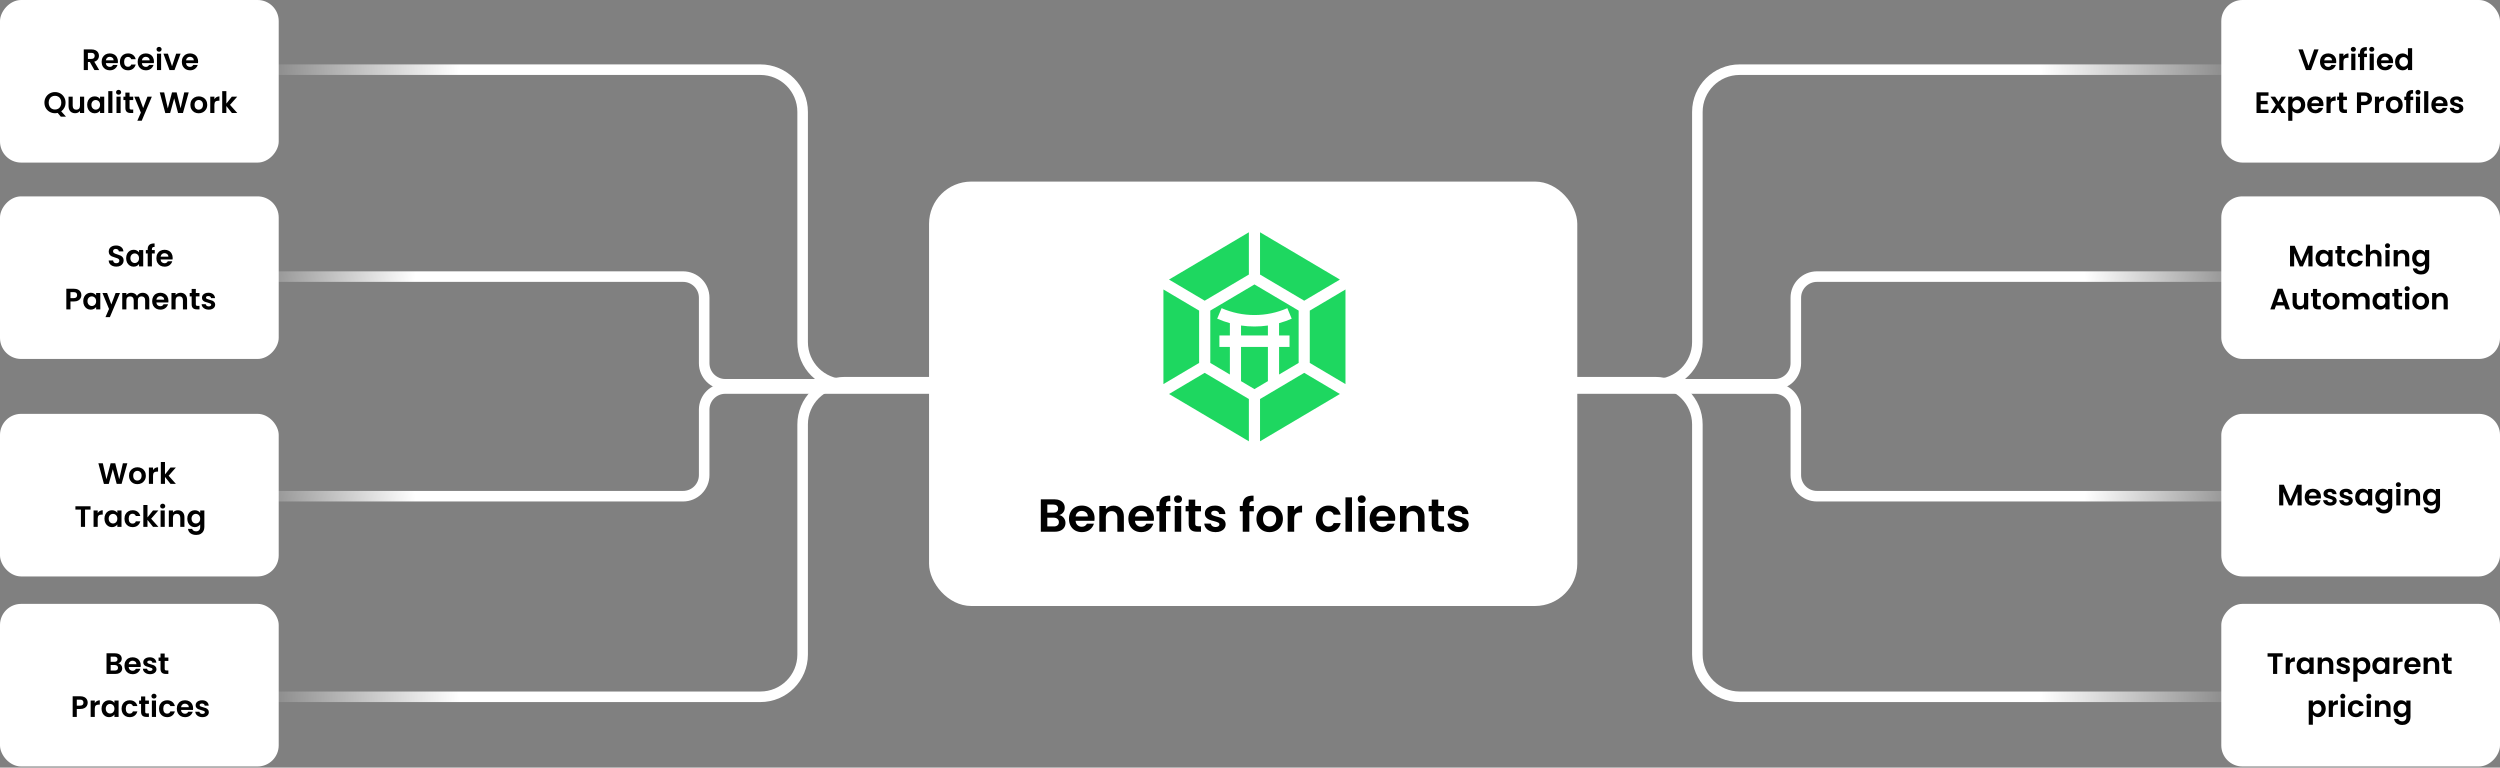
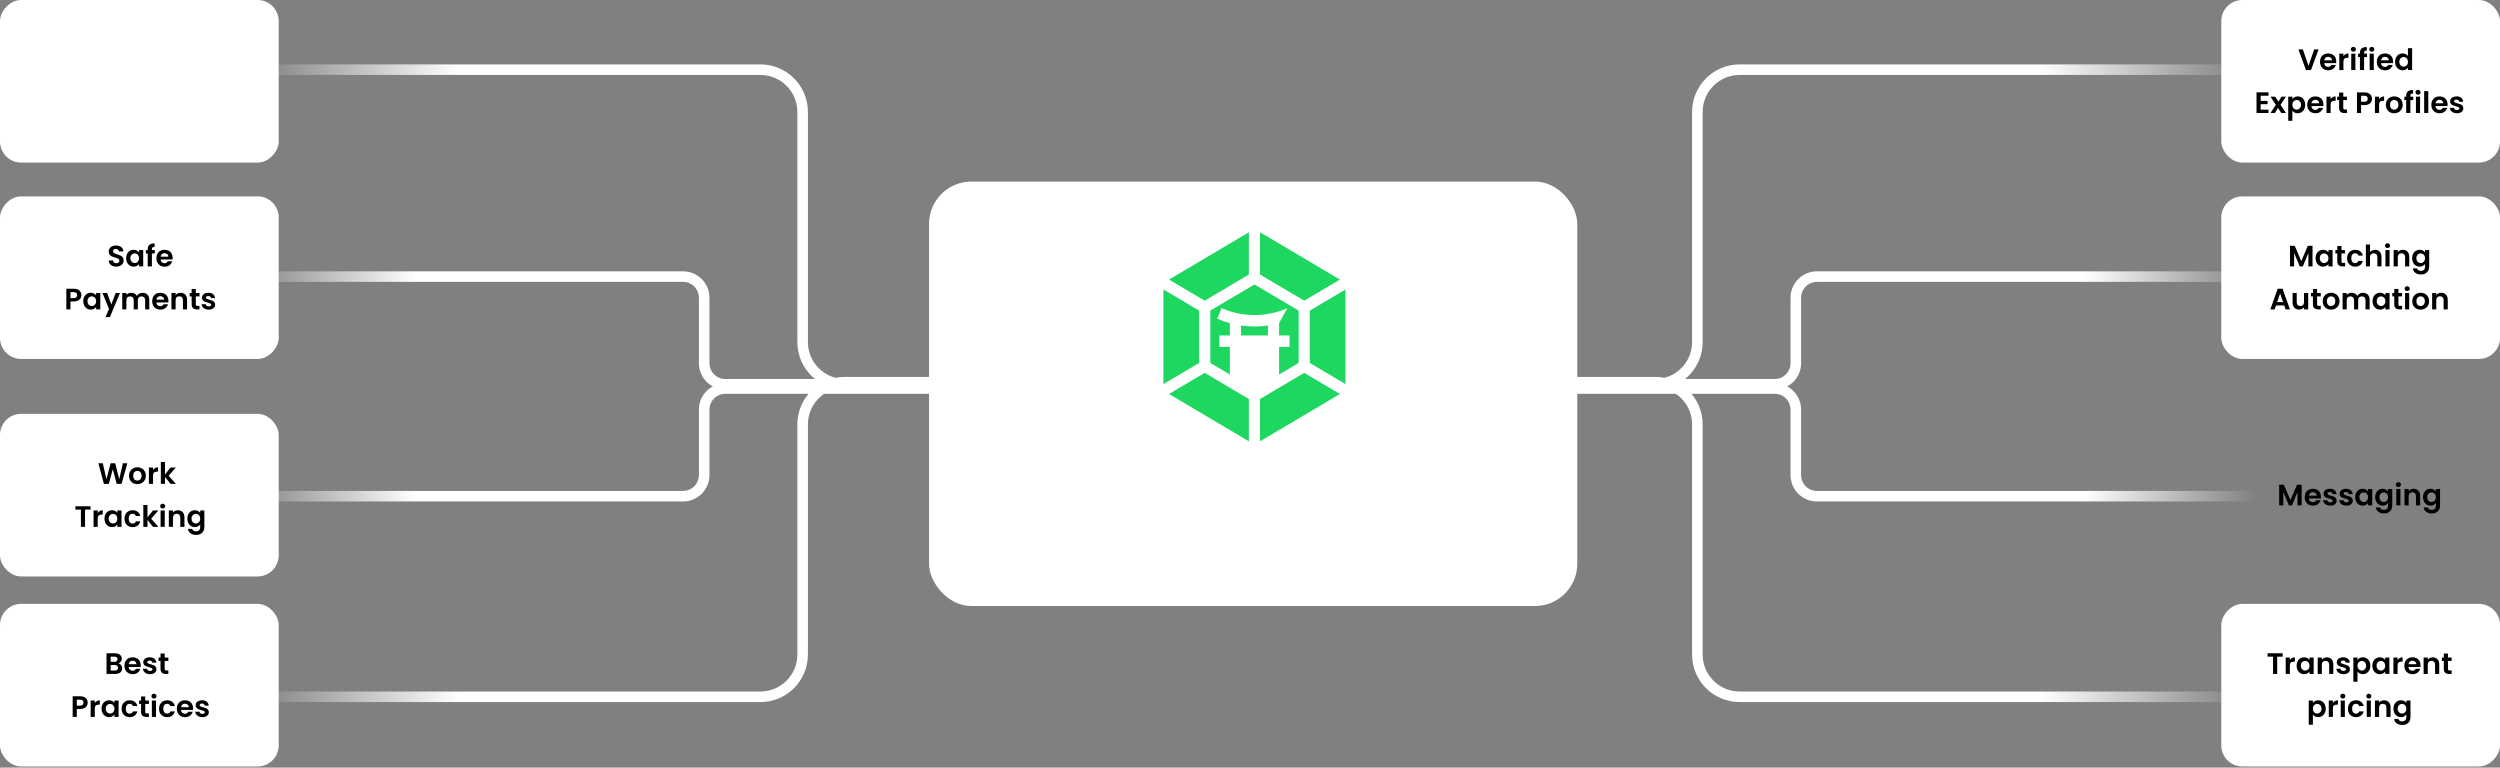
<svg xmlns="http://www.w3.org/2000/svg" width="1280" height="393" viewBox="0 0 1280 393" fill="none">
  <rect x="0" y="0" width="1280" height="393" fill="#808080" stroke="none" />
  <rect x="475.674" y="92.973" width="331.891" height="217.297" rx="21.622" fill="white" />
  <path d="M667.752 153.956L645.133 140.566V118.919L686.028 143.136L667.752 153.956Z" fill="#1ED760" />
-   <path d="M642.275 199.221L635.404 195.148V177.625H649.168V195.141L642.275 199.221Z" fill="#1ED760" />
  <path d="M642.275 167.166C644.597 167.166 646.897 166.993 649.168 166.663V171.772H635.404V166.663C637.668 166.993 639.96 167.166 642.282 167.166H642.275Z" fill="#1ED760" />
-   <path d="M654.881 177.625H660.235V171.765H654.881V165.46C657.078 164.852 659.246 164.093 661.356 163.169L659.107 157.781C653.789 160.118 648.127 161.298 642.282 161.298C636.437 161.298 630.782 160.11 625.457 157.774L623.208 163.161C625.325 164.093 627.493 164.852 629.698 165.46V171.765H624.336V177.625H629.698V191.759L619.67 185.816V159.028L642.289 145.638L664.909 159.028V185.816L654.888 191.752V177.618L654.881 177.625Z" fill="#1ED760" />
+   <path d="M654.881 177.625H660.235V171.765H654.881V165.46L659.107 157.781C653.789 160.118 648.127 161.298 642.282 161.298C636.437 161.298 630.782 160.11 625.457 157.774L623.208 163.161C625.325 164.093 627.493 164.852 629.698 165.46V171.765H624.336V177.625H629.698V191.759L619.67 185.816V159.028L642.289 145.638L664.909 159.028V185.816L654.888 191.752V177.618L654.881 177.625Z" fill="#1ED760" />
  <path d="M639.425 140.566L616.806 153.956L598.53 143.136L639.425 118.919V140.566Z" fill="#1ED760" />
  <path d="M613.948 159.036V185.823L595.673 196.651V148.208L613.948 159.036Z" fill="#1ED760" />
  <path d="M616.806 190.895L639.425 204.3V225.948L598.53 201.723L616.806 190.895Z" fill="#1ED760" />
  <path d="M645.133 204.3L667.752 190.895L686.028 201.723L645.133 225.948V204.3Z" fill="#1ED760" />
  <path d="M670.607 185.823V159.036L688.883 148.208V196.651L670.607 185.823Z" fill="#1ED760" />
-   <path d="M542.313 263.728C543.248 263.903 544.017 264.37 544.62 265.132C545.222 265.893 545.524 266.765 545.524 267.748C545.524 268.636 545.302 269.421 544.858 270.102C544.43 270.768 543.803 271.292 542.979 271.672C542.154 272.053 541.179 272.243 540.053 272.243H532.894V255.642H539.744C540.87 255.642 541.837 255.824 542.646 256.189C543.47 256.554 544.089 257.061 544.501 257.711C544.929 258.361 545.143 259.098 545.143 259.923C545.143 260.89 544.881 261.699 544.358 262.349C543.851 262.999 543.169 263.459 542.313 263.728ZM536.224 262.492H539.269C540.061 262.492 540.672 262.317 541.1 261.968C541.528 261.604 541.742 261.088 541.742 260.422C541.742 259.756 541.528 259.241 541.1 258.876C540.672 258.512 540.061 258.329 539.269 258.329H536.224V262.492ZM539.578 269.532C540.386 269.532 541.013 269.341 541.457 268.961C541.916 268.58 542.146 268.041 542.146 267.343C542.146 266.63 541.909 266.075 541.433 265.679C540.957 265.266 540.315 265.06 539.506 265.06H536.224V269.532H539.578ZM560.426 265.369C560.426 265.845 560.394 266.273 560.331 266.654H550.698C550.778 267.605 551.111 268.35 551.697 268.889C552.284 269.429 553.005 269.698 553.862 269.698C555.098 269.698 555.978 269.167 556.502 268.105H560.093C559.712 269.373 558.983 270.419 557.905 271.244C556.827 272.053 555.503 272.457 553.933 272.457C552.665 272.457 551.523 272.179 550.508 271.625C549.509 271.054 548.724 270.253 548.154 269.222C547.599 268.192 547.321 267.003 547.321 265.655C547.321 264.291 547.599 263.094 548.154 262.063C548.709 261.033 549.485 260.24 550.484 259.685C551.483 259.13 552.633 258.853 553.933 258.853C555.186 258.853 556.303 259.122 557.287 259.661C558.285 260.2 559.054 260.969 559.594 261.968C560.149 262.951 560.426 264.085 560.426 265.369ZM556.977 264.418C556.962 263.562 556.652 262.88 556.05 262.373C555.447 261.849 554.71 261.588 553.838 261.588C553.013 261.588 552.316 261.841 551.745 262.349C551.19 262.84 550.849 263.53 550.722 264.418H556.977ZM570.158 258.876C571.728 258.876 572.996 259.376 573.963 260.375C574.931 261.358 575.414 262.737 575.414 264.513V272.243H572.085V264.965C572.085 263.919 571.823 263.118 571.3 262.563C570.776 261.992 570.063 261.707 569.159 261.707C568.239 261.707 567.51 261.992 566.971 262.563C566.448 263.118 566.186 263.919 566.186 264.965V272.243H562.856V259.067H566.186V260.708C566.63 260.137 567.193 259.693 567.875 259.376C568.572 259.043 569.334 258.876 570.158 258.876ZM590.829 265.369C590.829 265.845 590.798 266.273 590.734 266.654H581.102C581.181 267.605 581.514 268.35 582.101 268.889C582.687 269.429 583.409 269.698 584.265 269.698C585.502 269.698 586.382 269.167 586.905 268.105H590.496C590.116 269.373 589.386 270.419 588.308 271.244C587.23 272.053 585.906 272.457 584.336 272.457C583.068 272.457 581.926 272.179 580.911 271.625C579.913 271.054 579.128 270.253 578.557 269.222C578.002 268.192 577.724 267.003 577.724 265.655C577.724 264.291 578.002 263.094 578.557 262.063C579.112 261.033 579.889 260.24 580.888 259.685C581.887 259.13 583.036 258.853 584.336 258.853C585.589 258.853 586.707 259.122 587.69 259.661C588.689 260.2 589.458 260.969 589.997 261.968C590.552 262.951 590.829 264.085 590.829 265.369ZM587.381 264.418C587.365 263.562 587.056 262.88 586.453 262.373C585.851 261.849 585.113 261.588 584.241 261.588C583.417 261.588 582.719 261.841 582.148 262.349C581.593 262.84 581.252 263.53 581.125 264.418H587.381ZM599.301 261.802H596.994V272.243H593.616V261.802H592.118V259.067H593.616V258.401C593.616 256.783 594.076 255.594 594.996 254.833C595.916 254.072 597.303 253.715 599.158 253.763V256.569C598.349 256.554 597.787 256.688 597.469 256.974C597.152 257.259 596.994 257.774 596.994 258.52V259.067H599.301V261.802ZM603.147 257.497C602.561 257.497 602.069 257.315 601.673 256.95C601.292 256.569 601.102 256.102 601.102 255.547C601.102 254.992 601.292 254.532 601.673 254.167C602.069 253.787 602.561 253.596 603.147 253.596C603.734 253.596 604.217 253.787 604.598 254.167C604.994 254.532 605.193 254.992 605.193 255.547C605.193 256.102 604.994 256.569 604.598 256.95C604.217 257.315 603.734 257.497 603.147 257.497ZM604.788 259.067V272.243H601.459V259.067H604.788ZM611.955 261.802V268.176C611.955 268.62 612.058 268.945 612.264 269.151C612.486 269.341 612.851 269.436 613.358 269.436H614.904V272.243H612.811C610.005 272.243 608.601 270.879 608.601 268.152V261.802H607.032V259.067H608.601V255.808H611.955V259.067H614.904V261.802H611.955ZM622.341 272.457C621.263 272.457 620.296 272.267 619.439 271.886C618.583 271.49 617.901 270.959 617.394 270.293C616.903 269.627 616.633 268.889 616.585 268.081H619.939C620.002 268.588 620.248 269.008 620.676 269.341C621.12 269.674 621.667 269.841 622.317 269.841C622.952 269.841 623.443 269.714 623.792 269.46C624.157 269.207 624.339 268.881 624.339 268.485C624.339 268.057 624.117 267.74 623.673 267.534C623.245 267.312 622.555 267.074 621.604 266.82C620.621 266.582 619.812 266.337 619.178 266.083C618.559 265.829 618.02 265.441 617.561 264.918C617.117 264.394 616.895 263.689 616.895 262.801C616.895 262.071 617.101 261.405 617.513 260.803C617.941 260.2 618.544 259.725 619.321 259.376C620.113 259.027 621.041 258.853 622.103 258.853C623.673 258.853 624.926 259.249 625.861 260.042C626.797 260.819 627.312 261.873 627.407 263.205H624.22C624.172 262.682 623.95 262.27 623.554 261.968C623.173 261.651 622.658 261.493 622.008 261.493C621.406 261.493 620.938 261.604 620.605 261.826C620.288 262.048 620.129 262.357 620.129 262.753C620.129 263.197 620.351 263.538 620.795 263.776C621.239 263.998 621.929 264.228 622.864 264.466C623.816 264.703 624.601 264.949 625.219 265.203C625.837 265.457 626.368 265.853 626.812 266.392C627.272 266.915 627.51 267.613 627.526 268.485C627.526 269.246 627.312 269.928 626.884 270.53C626.472 271.133 625.869 271.609 625.076 271.958C624.299 272.29 623.388 272.457 622.341 272.457ZM641.967 261.802H639.66V272.243H636.283V261.802H634.785V259.067H636.283V258.401C636.283 256.783 636.743 255.594 637.663 254.833C638.582 254.072 639.97 253.715 641.825 253.763V256.569C641.016 256.554 640.453 256.688 640.136 256.974C639.819 257.259 639.66 257.774 639.66 258.52V259.067H641.967V261.802ZM649.976 272.457C648.708 272.457 647.566 272.179 646.551 271.625C645.536 271.054 644.736 270.253 644.149 269.222C643.578 268.192 643.293 267.003 643.293 265.655C643.293 264.307 643.586 263.118 644.173 262.087C644.775 261.057 645.592 260.264 646.623 259.709C647.653 259.138 648.803 258.853 650.071 258.853C651.34 258.853 652.489 259.138 653.52 259.709C654.551 260.264 655.359 261.057 655.946 262.087C656.548 263.118 656.85 264.307 656.85 265.655C656.85 267.003 656.54 268.192 655.922 269.222C655.32 270.253 654.495 271.054 653.449 271.625C652.418 272.179 651.26 272.457 649.976 272.457ZM649.976 269.555C650.579 269.555 651.142 269.413 651.665 269.127C652.204 268.826 652.632 268.382 652.949 267.795C653.266 267.209 653.425 266.495 653.425 265.655C653.425 264.402 653.092 263.443 652.426 262.777C651.776 262.095 650.975 261.754 650.024 261.754C649.072 261.754 648.272 262.095 647.622 262.777C646.987 263.443 646.67 264.402 646.67 265.655C646.67 266.907 646.979 267.875 647.598 268.556C648.232 269.222 649.025 269.555 649.976 269.555ZM662.622 261.112C663.05 260.414 663.605 259.867 664.287 259.471C664.984 259.075 665.777 258.876 666.665 258.876V262.373H665.785C664.739 262.373 663.946 262.618 663.407 263.11C662.883 263.601 662.622 264.458 662.622 265.679V272.243H659.292V259.067H662.622V261.112ZM673.719 265.655C673.719 264.291 673.996 263.102 674.551 262.087C675.106 261.057 675.875 260.264 676.858 259.709C677.841 259.138 678.967 258.853 680.236 258.853C681.869 258.853 683.216 259.265 684.279 260.089C685.357 260.898 686.078 262.04 686.443 263.514H682.852C682.661 262.943 682.336 262.5 681.877 262.182C681.433 261.849 680.878 261.683 680.212 261.683C679.26 261.683 678.507 262.032 677.952 262.729C677.397 263.411 677.12 264.386 677.12 265.655C677.12 266.907 677.397 267.883 677.952 268.58C678.507 269.262 679.26 269.603 680.212 269.603C681.56 269.603 682.44 269 682.852 267.795H686.443C686.078 269.222 685.357 270.356 684.279 271.196C683.201 272.037 681.853 272.457 680.236 272.457C678.967 272.457 677.841 272.179 676.858 271.625C675.875 271.054 675.106 270.261 674.551 269.246C673.996 268.216 673.719 267.018 673.719 265.655ZM692.212 254.643V272.243H688.882V254.643H692.212ZM697.191 257.497C696.604 257.497 696.112 257.315 695.716 256.95C695.335 256.569 695.145 256.102 695.145 255.547C695.145 254.992 695.335 254.532 695.716 254.167C696.112 253.787 696.604 253.596 697.191 253.596C697.777 253.596 698.261 253.787 698.641 254.167C699.038 254.532 699.236 254.992 699.236 255.547C699.236 256.102 699.038 256.569 698.641 256.95C698.261 257.315 697.777 257.497 697.191 257.497ZM698.832 259.067V272.243H695.502V259.067H698.832ZM714.37 265.369C714.37 265.845 714.338 266.273 714.275 266.654H704.643C704.722 267.605 705.055 268.35 705.641 268.889C706.228 269.429 706.95 269.698 707.806 269.698C709.042 269.698 709.922 269.167 710.446 268.105H714.037C713.657 269.373 712.927 270.419 711.849 271.244C710.771 272.053 709.447 272.457 707.877 272.457C706.609 272.457 705.467 272.179 704.452 271.625C703.453 271.054 702.668 270.253 702.098 269.222C701.543 268.192 701.265 267.003 701.265 265.655C701.265 264.291 701.543 263.094 702.098 262.063C702.653 261.033 703.43 260.24 704.428 259.685C705.427 259.13 706.577 258.853 707.877 258.853C709.13 258.853 710.248 259.122 711.231 259.661C712.23 260.2 712.999 260.969 713.538 261.968C714.093 262.951 714.37 264.085 714.37 265.369ZM710.921 264.418C710.906 263.562 710.596 262.88 709.994 262.373C709.391 261.849 708.654 261.588 707.782 261.588C706.957 261.588 706.26 261.841 705.689 262.349C705.134 262.84 704.793 263.53 704.666 264.418H710.921ZM724.102 258.876C725.672 258.876 726.94 259.376 727.907 260.375C728.875 261.358 729.358 262.737 729.358 264.513V272.243H726.029V264.965C726.029 263.919 725.767 263.118 725.244 262.563C724.72 261.992 724.007 261.707 723.103 261.707C722.184 261.707 721.454 261.992 720.915 262.563C720.392 263.118 720.13 263.919 720.13 264.965V272.243H716.8V259.067H720.13V260.708C720.574 260.137 721.137 259.693 721.819 259.376C722.517 259.043 723.278 258.876 724.102 258.876ZM736.401 261.802V268.176C736.401 268.62 736.504 268.945 736.711 269.151C736.933 269.341 737.297 269.436 737.805 269.436H739.351V272.243H737.258C734.451 272.243 733.048 270.879 733.048 268.152V261.802H731.478V259.067H733.048V255.808H736.401V259.067H739.351V261.802H736.401ZM746.788 272.457C745.709 272.457 744.742 272.267 743.886 271.886C743.03 271.49 742.348 270.959 741.841 270.293C741.349 269.627 741.08 268.889 741.032 268.081H744.386C744.449 268.588 744.695 269.008 745.123 269.341C745.567 269.674 746.114 269.841 746.764 269.841C747.398 269.841 747.89 269.714 748.239 269.46C748.603 269.207 748.786 268.881 748.786 268.485C748.786 268.057 748.564 267.74 748.12 267.534C747.691 267.312 747.002 267.074 746.05 266.82C745.067 266.582 744.259 266.337 743.624 266.083C743.006 265.829 742.467 265.441 742.007 264.918C741.563 264.394 741.341 263.689 741.341 262.801C741.341 262.071 741.547 261.405 741.96 260.803C742.388 260.2 742.99 259.725 743.767 259.376C744.56 259.027 745.488 258.853 746.55 258.853C748.12 258.853 749.372 259.249 750.308 260.042C751.243 260.819 751.759 261.873 751.854 263.205H748.667C748.619 262.682 748.397 262.27 748.001 261.968C747.62 261.651 747.105 261.493 746.455 261.493C745.852 261.493 745.384 261.604 745.051 261.826C744.734 262.048 744.576 262.357 744.576 262.753C744.576 263.197 744.798 263.538 745.242 263.776C745.686 263.998 746.375 264.228 747.311 264.466C748.262 264.703 749.047 264.949 749.666 265.203C750.284 265.457 750.815 265.853 751.259 266.392C751.719 266.915 751.957 267.613 751.973 268.485C751.973 269.246 751.759 269.928 751.33 270.53C750.918 271.133 750.316 271.609 749.523 271.958C748.746 272.29 747.834 272.457 746.788 272.457Z" fill="black" />
  <path d="M800.541 196.757H908.649C914.62 196.757 919.46 191.916 919.46 185.946V152.432C919.46 146.462 924.3 141.622 930.271 141.622H1168.65" stroke="url(#paint0_linear_1163_17192)" stroke-width="5.405" />
  <rect x="1137.3" y="100.541" width="142.703" height="83.243" rx="10.811" fill="white" />
  <path d="M1184.01 125.841V136.405H1181.89V129.534L1179.06 136.405H1177.46L1174.61 129.534V136.405H1172.49V125.841H1174.9L1178.26 133.696L1181.62 125.841H1184.01ZM1185.56 132.183C1185.56 131.335 1185.73 130.583 1186.06 129.927C1186.4 129.272 1186.86 128.767 1187.44 128.414C1188.02 128.061 1188.67 127.884 1189.39 127.884C1190.01 127.884 1190.56 128.01 1191.02 128.263C1191.5 128.515 1191.88 128.833 1192.16 129.216V128.02H1194.29V136.405H1192.16V135.179C1191.89 135.573 1191.51 135.901 1191.02 136.163C1190.55 136.415 1190 136.541 1189.37 136.541C1188.67 136.541 1188.02 136.36 1187.44 135.997C1186.86 135.633 1186.4 135.124 1186.06 134.468C1185.73 133.802 1185.56 133.04 1185.56 132.183ZM1192.16 132.213C1192.16 131.698 1192.06 131.259 1191.85 130.896C1191.65 130.523 1191.38 130.24 1191.04 130.049C1190.69 129.847 1190.33 129.746 1189.93 129.746C1189.54 129.746 1189.18 129.842 1188.84 130.033C1188.51 130.225 1188.24 130.508 1188.03 130.881C1187.82 131.244 1187.72 131.678 1187.72 132.183C1187.72 132.687 1187.82 133.131 1188.03 133.514C1188.24 133.888 1188.51 134.175 1188.84 134.377C1189.19 134.579 1189.55 134.68 1189.93 134.68C1190.33 134.68 1190.69 134.584 1191.04 134.392C1191.38 134.191 1191.65 133.908 1191.85 133.545C1192.06 133.171 1192.16 132.727 1192.16 132.213ZM1198.83 129.761V133.817C1198.83 134.1 1198.89 134.307 1199.02 134.438C1199.17 134.559 1199.4 134.619 1199.72 134.619H1200.7V136.405H1199.37C1197.59 136.405 1196.69 135.538 1196.69 133.802V129.761H1195.7V128.02H1196.69V125.947H1198.83V128.02H1200.7V129.761H1198.83ZM1201.68 132.213C1201.68 131.345 1201.86 130.588 1202.21 129.943C1202.57 129.287 1203.06 128.782 1203.68 128.429C1204.31 128.066 1205.02 127.884 1205.83 127.884C1206.87 127.884 1207.73 128.147 1208.4 128.671C1209.09 129.186 1209.55 129.912 1209.78 130.851H1207.5C1207.37 130.487 1207.17 130.205 1206.88 130.003C1206.59 129.791 1206.24 129.685 1205.82 129.685C1205.21 129.685 1204.73 129.907 1204.38 130.351C1204.02 130.785 1203.85 131.406 1203.85 132.213C1203.85 133.01 1204.02 133.631 1204.38 134.074C1204.73 134.508 1205.21 134.725 1205.82 134.725C1206.67 134.725 1207.23 134.342 1207.5 133.575H1209.78C1209.55 134.483 1209.09 135.205 1208.4 135.739C1207.72 136.274 1206.86 136.541 1205.83 136.541C1205.02 136.541 1204.31 136.365 1203.68 136.012C1203.06 135.649 1202.57 135.144 1202.21 134.498C1201.86 133.842 1201.68 133.081 1201.68 132.213ZM1216.06 127.899C1216.69 127.899 1217.26 128.041 1217.75 128.323C1218.25 128.596 1218.63 129.004 1218.9 129.549C1219.18 130.084 1219.32 130.73 1219.32 131.486V136.405H1217.21V131.774C1217.21 131.108 1217.04 130.598 1216.71 130.245C1216.37 129.882 1215.92 129.7 1215.34 129.7C1214.76 129.7 1214.3 129.882 1213.95 130.245C1213.62 130.598 1213.45 131.108 1213.45 131.774V136.405H1211.33V125.205H1213.45V129.065C1213.72 128.701 1214.09 128.419 1214.54 128.217C1215 128.005 1215.5 127.899 1216.06 127.899ZM1222.41 127.022C1222.04 127.022 1221.73 126.905 1221.48 126.673C1221.23 126.431 1221.11 126.134 1221.11 125.78C1221.11 125.427 1221.23 125.135 1221.48 124.903C1221.73 124.66 1222.04 124.539 1222.41 124.539C1222.79 124.539 1223.1 124.66 1223.34 124.903C1223.59 125.135 1223.72 125.427 1223.72 125.78C1223.72 126.134 1223.59 126.431 1223.34 126.673C1223.1 126.905 1222.79 127.022 1222.41 127.022ZM1223.46 128.02V136.405H1221.34V128.02H1223.46ZM1230.2 127.899C1231.2 127.899 1232 128.217 1232.62 128.853C1233.24 129.478 1233.54 130.356 1233.54 131.486V136.405H1231.42V131.774C1231.42 131.108 1231.26 130.598 1230.93 130.245C1230.59 129.882 1230.14 129.7 1229.56 129.7C1228.98 129.7 1228.51 129.882 1228.17 130.245C1227.84 130.598 1227.67 131.108 1227.67 131.774V136.405H1225.55V128.02H1227.67V129.065C1227.95 128.701 1228.31 128.419 1228.75 128.217C1229.19 128.005 1229.67 127.899 1230.2 127.899ZM1238.84 127.884C1239.47 127.884 1240.02 128.01 1240.49 128.263C1240.97 128.505 1241.34 128.823 1241.61 129.216V128.02H1243.75V136.466C1243.75 137.243 1243.59 137.934 1243.28 138.539C1242.96 139.155 1242.5 139.639 1241.87 139.992C1241.24 140.356 1240.49 140.537 1239.6 140.537C1238.41 140.537 1237.43 140.26 1236.66 139.705C1235.91 139.15 1235.48 138.393 1235.38 137.434H1237.48C1237.59 137.818 1237.83 138.121 1238.19 138.343C1238.57 138.575 1239.01 138.691 1239.54 138.691C1240.15 138.691 1240.65 138.504 1241.04 138.131C1241.42 137.767 1241.61 137.212 1241.61 136.466V135.164C1241.34 135.558 1240.96 135.886 1240.48 136.148C1240 136.41 1239.46 136.541 1238.84 136.541C1238.14 136.541 1237.49 136.36 1236.91 135.997C1236.32 135.633 1235.86 135.124 1235.51 134.468C1235.18 133.802 1235.01 133.04 1235.01 132.183C1235.01 131.335 1235.18 130.583 1235.51 129.927C1235.86 129.272 1236.32 128.767 1236.89 128.414C1237.48 128.061 1238.13 127.884 1238.84 127.884ZM1241.61 132.213C1241.61 131.698 1241.51 131.259 1241.31 130.896C1241.11 130.523 1240.84 130.24 1240.49 130.049C1240.15 129.847 1239.78 129.746 1239.39 129.746C1238.99 129.746 1238.63 129.842 1238.3 130.033C1237.97 130.225 1237.69 130.508 1237.48 130.881C1237.28 131.244 1237.18 131.678 1237.18 132.183C1237.18 132.687 1237.28 133.131 1237.48 133.514C1237.69 133.888 1237.97 134.175 1238.3 134.377C1238.64 134.579 1239 134.68 1239.39 134.68C1239.78 134.68 1240.15 134.584 1240.49 134.392C1240.84 134.191 1241.11 133.908 1241.31 133.545C1241.51 133.171 1241.61 132.727 1241.61 132.213ZM1169.52 156.392H1165.32L1164.62 158.405H1162.4L1166.19 147.826H1168.66L1172.46 158.405H1170.22L1169.52 156.392ZM1168.95 154.697L1167.42 150.278L1165.89 154.697H1168.95ZM1181.8 150.02V158.405H1179.66V157.346C1179.39 157.709 1179.03 157.997 1178.59 158.209C1178.15 158.41 1177.68 158.511 1177.16 158.511C1176.51 158.511 1175.93 158.375 1175.42 158.103C1174.92 157.82 1174.52 157.411 1174.23 156.877C1173.95 156.332 1173.8 155.686 1173.8 154.939V150.02H1175.92V154.637C1175.92 155.303 1176.09 155.817 1176.42 156.18C1176.76 156.534 1177.21 156.71 1177.78 156.71C1178.37 156.71 1178.83 156.534 1179.16 156.18C1179.5 155.817 1179.66 155.303 1179.66 154.637V150.02H1181.8ZM1186.35 151.761V155.817C1186.35 156.1 1186.42 156.307 1186.55 156.438C1186.69 156.559 1186.92 156.619 1187.25 156.619H1188.23V158.405H1186.9C1185.11 158.405 1184.22 157.538 1184.22 155.802V151.761H1183.22V150.02H1184.22V147.947H1186.35V150.02H1188.23V151.761H1186.35ZM1193.48 158.541C1192.67 158.541 1191.94 158.365 1191.3 158.012C1190.65 157.649 1190.14 157.139 1189.77 156.483C1189.41 155.827 1189.22 155.071 1189.22 154.213C1189.22 153.355 1189.41 152.598 1189.78 151.943C1190.17 151.287 1190.69 150.782 1191.34 150.429C1192 150.066 1192.73 149.884 1193.54 149.884C1194.35 149.884 1195.08 150.066 1195.73 150.429C1196.39 150.782 1196.9 151.287 1197.28 151.943C1197.66 152.598 1197.85 153.355 1197.85 154.213C1197.85 155.071 1197.65 155.827 1197.26 156.483C1196.88 157.139 1196.35 157.649 1195.69 158.012C1195.03 158.365 1194.29 158.541 1193.48 158.541ZM1193.48 156.695C1193.86 156.695 1194.22 156.604 1194.55 156.423C1194.9 156.231 1195.17 155.948 1195.37 155.575C1195.57 155.202 1195.67 154.748 1195.67 154.213C1195.67 153.416 1195.46 152.805 1195.04 152.381C1194.62 151.948 1194.11 151.731 1193.51 151.731C1192.9 151.731 1192.39 151.948 1191.98 152.381C1191.58 152.805 1191.37 153.416 1191.37 154.213C1191.37 155.01 1191.57 155.625 1191.96 156.059C1192.37 156.483 1192.87 156.695 1193.48 156.695ZM1209.82 149.899C1210.85 149.899 1211.68 150.217 1212.3 150.853C1212.94 151.478 1213.25 152.356 1213.25 153.486V158.405H1211.14V153.774C1211.14 153.118 1210.97 152.619 1210.64 152.276C1210.3 151.922 1209.85 151.746 1209.27 151.746C1208.7 151.746 1208.24 151.922 1207.9 152.276C1207.56 152.619 1207.4 153.118 1207.4 153.774V158.405H1205.28V153.774C1205.28 153.118 1205.11 152.619 1204.78 152.276C1204.45 151.922 1203.99 151.746 1203.42 151.746C1202.83 151.746 1202.37 151.922 1202.02 152.276C1201.69 152.619 1201.52 153.118 1201.52 153.774V158.405H1199.41V150.02H1201.52V151.034C1201.8 150.681 1202.15 150.404 1202.57 150.202C1203 150 1203.48 149.899 1203.99 149.899C1204.65 149.899 1205.23 150.041 1205.75 150.323C1206.26 150.596 1206.66 150.989 1206.94 151.504C1207.22 151.019 1207.61 150.631 1208.12 150.338C1208.65 150.046 1209.21 149.899 1209.82 149.899ZM1214.72 154.183C1214.72 153.335 1214.89 152.583 1215.22 151.927C1215.56 151.272 1216.02 150.767 1216.6 150.414C1217.18 150.061 1217.83 149.884 1218.55 149.884C1219.18 149.884 1219.72 150.01 1220.18 150.263C1220.66 150.515 1221.04 150.833 1221.32 151.216V150.02H1223.45V158.405H1221.32V157.179C1221.05 157.573 1220.67 157.901 1220.18 158.163C1219.71 158.415 1219.16 158.541 1218.53 158.541C1217.83 158.541 1217.18 158.36 1216.6 157.997C1216.02 157.633 1215.56 157.124 1215.22 156.468C1214.89 155.802 1214.72 155.04 1214.72 154.183ZM1221.32 154.213C1221.32 153.698 1221.22 153.259 1221.02 152.896C1220.81 152.523 1220.54 152.24 1220.2 152.049C1219.86 151.847 1219.49 151.746 1219.09 151.746C1218.7 151.746 1218.34 151.842 1218 152.033C1217.67 152.225 1217.4 152.508 1217.19 152.881C1216.99 153.244 1216.88 153.678 1216.88 154.183C1216.88 154.687 1216.99 155.131 1217.19 155.514C1217.4 155.888 1217.67 156.175 1218 156.377C1218.35 156.579 1218.71 156.68 1219.09 156.68C1219.49 156.68 1219.86 156.584 1220.2 156.392C1220.54 156.191 1220.81 155.908 1221.02 155.545C1221.22 155.171 1221.32 154.727 1221.32 154.213ZM1227.99 151.761V155.817C1227.99 156.1 1228.06 156.307 1228.19 156.438C1228.33 156.559 1228.56 156.619 1228.88 156.619H1229.87V158.405H1228.53C1226.75 158.405 1225.86 157.538 1225.86 155.802V151.761H1224.86V150.02H1225.86V147.947H1227.99V150.02H1229.87V151.761H1227.99ZM1232.47 149.022C1232.09 149.022 1231.78 148.905 1231.53 148.673C1231.28 148.431 1231.16 148.134 1231.16 147.78C1231.16 147.427 1231.28 147.135 1231.53 146.903C1231.78 146.66 1232.09 146.539 1232.47 146.539C1232.84 146.539 1233.15 146.66 1233.39 146.903C1233.64 147.135 1233.77 147.427 1233.77 147.78C1233.77 148.134 1233.64 148.431 1233.39 148.673C1233.15 148.905 1232.84 149.022 1232.47 149.022ZM1233.51 150.02V158.405H1231.39V150.02H1233.51ZM1239.33 158.541C1238.52 158.541 1237.79 158.365 1237.15 158.012C1236.5 157.649 1235.99 157.139 1235.62 156.483C1235.25 155.827 1235.07 155.071 1235.07 154.213C1235.07 153.355 1235.26 152.598 1235.63 151.943C1236.02 151.287 1236.54 150.782 1237.19 150.429C1237.85 150.066 1238.58 149.884 1239.39 149.884C1240.19 149.884 1240.93 150.066 1241.58 150.429C1242.24 150.782 1242.75 151.287 1243.13 151.943C1243.51 152.598 1243.7 153.355 1243.7 154.213C1243.7 155.071 1243.5 155.827 1243.11 156.483C1242.73 157.139 1242.2 157.649 1241.54 158.012C1240.88 158.365 1240.14 158.541 1239.33 158.541ZM1239.33 156.695C1239.71 156.695 1240.07 156.604 1240.4 156.423C1240.74 156.231 1241.02 155.948 1241.22 155.575C1241.42 155.202 1241.52 154.748 1241.52 154.213C1241.52 153.416 1241.31 152.805 1240.89 152.381C1240.47 151.948 1239.96 151.731 1239.36 151.731C1238.75 151.731 1238.24 151.948 1237.83 152.381C1237.42 152.805 1237.22 153.416 1237.22 154.213C1237.22 155.01 1237.42 155.625 1237.81 156.059C1238.22 156.483 1238.72 156.695 1239.33 156.695ZM1249.9 149.899C1250.9 149.899 1251.71 150.217 1252.32 150.853C1252.94 151.478 1253.25 152.356 1253.25 153.486V158.405H1251.13V153.774C1251.13 153.108 1250.96 152.598 1250.63 152.245C1250.29 151.882 1249.84 151.7 1249.27 151.7C1248.68 151.7 1248.22 151.882 1247.87 152.245C1247.54 152.598 1247.37 153.108 1247.37 153.774V158.405H1245.25V150.02H1247.37V151.065C1247.66 150.701 1248.01 150.419 1248.45 150.217C1248.89 150.005 1249.38 149.899 1249.9 149.899Z" fill="black" />
  <path d="M799.999 198.919H908.648C914.618 198.919 919.458 203.759 919.458 209.729V243.243C919.458 249.214 924.298 254.054 930.269 254.054H1168.65" stroke="url(#paint1_linear_1163_17192)" stroke-width="5.405" />
-   <rect width="142.703" height="83.243" rx="10.811" transform="matrix(1 0 0 -1 1137.3 295.135)" fill="white" />
  <path d="M1178.45 248.192V258.757H1176.33V251.885L1173.5 258.757H1171.9L1169.05 251.885V258.757H1166.93V248.192H1169.34L1172.7 256.047L1176.06 248.192H1178.45ZM1188.34 254.383C1188.34 254.685 1188.32 254.958 1188.28 255.2H1182.15C1182.2 255.805 1182.41 256.279 1182.78 256.623C1183.16 256.966 1183.62 257.137 1184.16 257.137C1184.95 257.137 1185.51 256.799 1185.84 256.123H1188.13C1187.88 256.93 1187.42 257.596 1186.73 258.121C1186.05 258.636 1185.21 258.893 1184.21 258.893C1183.4 258.893 1182.67 258.716 1182.03 258.363C1181.39 258 1180.89 257.49 1180.53 256.834C1180.18 256.179 1180 255.422 1180 254.564C1180 253.696 1180.18 252.935 1180.53 252.279C1180.88 251.623 1181.38 251.118 1182.01 250.765C1182.65 250.412 1183.38 250.236 1184.21 250.236C1185 250.236 1185.72 250.407 1186.34 250.75C1186.98 251.093 1187.47 251.583 1187.81 252.218C1188.16 252.844 1188.34 253.565 1188.34 254.383ZM1186.14 253.777C1186.13 253.232 1185.94 252.798 1185.55 252.476C1185.17 252.143 1184.7 251.976 1184.15 251.976C1183.62 251.976 1183.18 252.138 1182.81 252.46C1182.46 252.773 1182.24 253.212 1182.16 253.777H1186.14ZM1193.09 258.893C1192.41 258.893 1191.79 258.772 1191.25 258.53C1190.7 258.277 1190.27 257.939 1189.95 257.516C1189.63 257.092 1189.46 256.623 1189.43 256.108H1191.57C1191.61 256.431 1191.76 256.698 1192.03 256.91C1192.32 257.122 1192.67 257.228 1193.08 257.228C1193.48 257.228 1193.8 257.147 1194.02 256.986C1194.25 256.824 1194.37 256.617 1194.37 256.365C1194.37 256.093 1194.22 255.891 1193.94 255.76C1193.67 255.619 1193.23 255.467 1192.62 255.306C1192 255.154 1191.48 254.998 1191.08 254.837C1190.69 254.675 1190.34 254.428 1190.05 254.095C1189.77 253.762 1189.63 253.313 1189.63 252.748C1189.63 252.284 1189.76 251.86 1190.02 251.477C1190.29 251.093 1190.68 250.79 1191.17 250.568C1191.68 250.347 1192.27 250.236 1192.94 250.236C1193.94 250.236 1194.74 250.488 1195.33 250.992C1195.93 251.487 1196.26 252.158 1196.32 253.005H1194.29C1194.26 252.672 1194.12 252.41 1193.87 252.218C1193.62 252.016 1193.3 251.916 1192.88 251.916C1192.5 251.916 1192.2 251.986 1191.99 252.127C1191.79 252.269 1191.69 252.465 1191.69 252.718C1191.69 253 1191.83 253.217 1192.11 253.368C1192.39 253.51 1192.83 253.656 1193.43 253.807C1194.03 253.959 1194.53 254.115 1194.93 254.277C1195.32 254.438 1195.66 254.69 1195.94 255.033C1196.23 255.366 1196.38 255.81 1196.39 256.365C1196.39 256.85 1196.26 257.283 1195.98 257.667C1195.72 258.05 1195.34 258.353 1194.83 258.575C1194.34 258.787 1193.76 258.893 1193.09 258.893ZM1201.34 258.893C1200.66 258.893 1200.04 258.772 1199.49 258.53C1198.95 258.277 1198.52 257.939 1198.19 257.516C1197.88 257.092 1197.71 256.623 1197.68 256.108H1199.81C1199.85 256.431 1200.01 256.698 1200.28 256.91C1200.56 257.122 1200.91 257.228 1201.33 257.228C1201.73 257.228 1202.04 257.147 1202.26 256.986C1202.5 256.824 1202.61 256.617 1202.61 256.365C1202.61 256.093 1202.47 255.891 1202.19 255.76C1201.92 255.619 1201.48 255.467 1200.87 255.306C1200.25 255.154 1199.73 254.998 1199.33 254.837C1198.93 254.675 1198.59 254.428 1198.3 254.095C1198.02 253.762 1197.88 253.313 1197.88 252.748C1197.88 252.284 1198.01 251.86 1198.27 251.477C1198.54 251.093 1198.92 250.79 1199.42 250.568C1199.92 250.347 1200.51 250.236 1201.19 250.236C1202.19 250.236 1202.99 250.488 1203.58 250.992C1204.18 251.487 1204.5 252.158 1204.57 253.005H1202.54C1202.51 252.672 1202.37 252.41 1202.11 252.218C1201.87 252.016 1201.54 251.916 1201.13 251.916C1200.75 251.916 1200.45 251.986 1200.24 252.127C1200.03 252.269 1199.93 252.465 1199.93 252.718C1199.93 253 1200.08 253.217 1200.36 253.368C1200.64 253.51 1201.08 253.656 1201.67 253.807C1202.28 253.959 1202.78 254.115 1203.17 254.277C1203.57 254.438 1203.9 254.69 1204.19 255.033C1204.48 255.366 1204.63 255.81 1204.64 256.365C1204.64 256.85 1204.5 257.283 1204.23 257.667C1203.97 258.05 1203.59 258.353 1203.08 258.575C1202.59 258.787 1202.01 258.893 1201.34 258.893ZM1205.84 254.534C1205.84 253.686 1206 252.935 1206.33 252.279C1206.68 251.623 1207.14 251.118 1207.71 250.765C1208.3 250.412 1208.95 250.236 1209.66 250.236C1210.29 250.236 1210.84 250.362 1211.3 250.614C1211.77 250.866 1212.15 251.184 1212.43 251.567V250.372H1214.57V258.757H1212.43V257.531C1212.16 257.924 1211.78 258.252 1211.3 258.514C1210.82 258.767 1210.28 258.893 1209.65 258.893C1208.94 258.893 1208.3 258.711 1207.71 258.348C1207.14 257.985 1206.68 257.475 1206.33 256.819C1206 256.153 1205.84 255.392 1205.84 254.534ZM1212.43 254.564C1212.43 254.05 1212.33 253.611 1212.13 253.247C1211.93 252.874 1211.66 252.592 1211.31 252.4C1210.97 252.198 1210.6 252.097 1210.21 252.097C1209.82 252.097 1209.45 252.193 1209.12 252.385C1208.79 252.576 1208.51 252.859 1208.3 253.232C1208.1 253.596 1208 254.029 1208 254.534C1208 255.038 1208.1 255.482 1208.3 255.866C1208.51 256.239 1208.79 256.527 1209.12 256.728C1209.46 256.93 1209.83 257.031 1210.21 257.031C1210.6 257.031 1210.97 256.935 1211.31 256.744C1211.66 256.542 1211.93 256.259 1212.13 255.896C1212.33 255.523 1212.43 255.079 1212.43 254.564ZM1219.92 250.236C1220.55 250.236 1221.1 250.362 1221.57 250.614C1222.05 250.856 1222.42 251.174 1222.69 251.567V250.372H1224.83V258.817C1224.83 259.594 1224.67 260.285 1224.36 260.891C1224.04 261.506 1223.57 261.99 1222.95 262.344C1222.32 262.707 1221.57 262.888 1220.68 262.888C1219.49 262.888 1218.51 262.611 1217.74 262.056C1216.99 261.501 1216.56 260.744 1216.46 259.786H1218.56C1218.67 260.169 1218.91 260.472 1219.27 260.694C1219.64 260.926 1220.09 261.042 1220.62 261.042C1221.23 261.042 1221.73 260.855 1222.12 260.482C1222.5 260.119 1222.69 259.564 1222.69 258.817V257.516C1222.42 257.909 1222.04 258.237 1221.56 258.499C1221.08 258.762 1220.54 258.893 1219.92 258.893C1219.22 258.893 1218.57 258.711 1217.98 258.348C1217.4 257.985 1216.94 257.475 1216.59 256.819C1216.26 256.153 1216.09 255.392 1216.09 254.534C1216.09 253.686 1216.26 252.935 1216.59 252.279C1216.94 251.623 1217.39 251.118 1217.97 250.765C1218.55 250.412 1219.21 250.236 1219.92 250.236ZM1222.69 254.564C1222.69 254.05 1222.59 253.611 1222.39 253.247C1222.19 252.874 1221.91 252.592 1221.57 252.4C1221.23 252.198 1220.86 252.097 1220.47 252.097C1220.07 252.097 1219.71 252.193 1219.38 252.385C1219.04 252.576 1218.77 252.859 1218.56 253.232C1218.36 253.596 1218.26 254.029 1218.26 254.534C1218.26 255.038 1218.36 255.482 1218.56 255.866C1218.77 256.239 1219.04 256.527 1219.38 256.728C1219.72 256.93 1220.08 257.031 1220.47 257.031C1220.86 257.031 1221.23 256.935 1221.57 256.744C1221.91 256.542 1222.19 256.259 1222.39 255.896C1222.59 255.523 1222.69 255.079 1222.69 254.564ZM1227.97 249.373C1227.6 249.373 1227.28 249.257 1227.03 249.025C1226.79 248.783 1226.67 248.485 1226.67 248.132C1226.67 247.779 1226.79 247.486 1227.03 247.254C1227.28 247.012 1227.6 246.891 1227.97 246.891C1228.34 246.891 1228.65 247.012 1228.89 247.254C1229.15 247.486 1229.27 247.779 1229.27 248.132C1229.27 248.485 1229.15 248.783 1228.89 249.025C1228.65 249.257 1228.34 249.373 1227.97 249.373ZM1229.01 250.372V258.757H1226.9V250.372H1229.01ZM1235.75 250.251C1236.75 250.251 1237.56 250.568 1238.18 251.204C1238.79 251.83 1239.1 252.708 1239.1 253.838V258.757H1236.98V254.125C1236.98 253.459 1236.81 252.95 1236.48 252.597C1236.15 252.233 1235.69 252.052 1235.12 252.052C1234.53 252.052 1234.07 252.233 1233.73 252.597C1233.39 252.95 1233.23 253.459 1233.23 254.125V258.757H1231.11V250.372H1233.23V251.416C1233.51 251.053 1233.87 250.77 1234.3 250.568C1234.75 250.357 1235.23 250.251 1235.75 250.251ZM1244.4 250.236C1245.02 250.236 1245.57 250.362 1246.05 250.614C1246.52 250.856 1246.9 251.174 1247.17 251.567V250.372H1249.3V258.817C1249.3 259.594 1249.15 260.285 1248.83 260.891C1248.52 261.506 1248.05 261.99 1247.43 262.344C1246.8 262.707 1246.04 262.888 1245.16 262.888C1243.96 262.888 1242.99 262.611 1242.22 262.056C1241.46 261.501 1241.03 260.744 1240.93 259.786H1243.04C1243.15 260.169 1243.38 260.472 1243.75 260.694C1244.12 260.926 1244.57 261.042 1245.09 261.042C1245.71 261.042 1246.21 260.855 1246.59 260.482C1246.98 260.119 1247.17 259.564 1247.17 258.817V257.516C1246.9 257.909 1246.52 258.237 1246.03 258.499C1245.56 258.762 1245.01 258.893 1244.4 258.893C1243.69 258.893 1243.05 258.711 1242.46 258.348C1241.88 257.985 1241.41 257.475 1241.07 256.819C1240.74 256.153 1240.57 255.392 1240.57 254.534C1240.57 253.686 1240.74 252.935 1241.07 252.279C1241.41 251.623 1241.87 251.118 1242.45 250.765C1243.03 250.412 1243.68 250.236 1244.4 250.236ZM1247.17 254.564C1247.17 254.05 1247.07 253.611 1246.87 253.247C1246.66 252.874 1246.39 252.592 1246.05 252.4C1245.71 252.198 1245.34 252.097 1244.94 252.097C1244.55 252.097 1244.19 252.193 1243.85 252.385C1243.52 252.576 1243.25 252.859 1243.04 253.232C1242.83 253.596 1242.73 254.029 1242.73 254.534C1242.73 255.038 1242.83 255.482 1243.04 255.866C1243.25 256.239 1243.52 256.527 1243.85 256.728C1244.2 256.93 1244.56 257.031 1244.94 257.031C1245.34 257.031 1245.71 256.935 1246.05 256.744C1246.39 256.542 1246.66 256.259 1246.87 255.896C1247.07 255.523 1247.17 255.079 1247.17 254.564Z" fill="black" />
  <path d="M757.838 196.756H847.429C859.371 196.756 869.051 187.076 869.051 175.135V57.297C869.051 45.356 878.731 35.675 890.673 35.675H1165.4" stroke="url(#paint2_linear_1163_17192)" stroke-width="5.405" />
  <rect x="1137.3" width="142.703" height="83.243" rx="10.811" fill="white" />
  <path d="M1187.11 25.3L1183.23 35.865H1180.66L1176.79 25.3H1179.06L1181.96 33.7L1184.85 25.3H1187.11ZM1196.17 31.491C1196.17 31.793 1196.15 32.066 1196.11 32.308H1189.98C1190.03 32.913 1190.25 33.388 1190.62 33.731C1190.99 34.074 1191.45 34.245 1192 34.245C1192.78 34.245 1193.34 33.907 1193.68 33.231H1195.96C1195.72 34.038 1195.26 34.704 1194.57 35.229C1193.88 35.744 1193.04 36.001 1192.04 36.001C1191.24 36.001 1190.51 35.824 1189.86 35.471C1189.23 35.108 1188.73 34.598 1188.36 33.943C1188.01 33.287 1187.83 32.53 1187.83 31.672C1187.83 30.805 1188.01 30.043 1188.36 29.387C1188.72 28.731 1189.21 28.227 1189.85 27.873C1190.48 27.52 1191.21 27.344 1192.04 27.344C1192.84 27.344 1193.55 27.515 1194.18 27.858C1194.81 28.201 1195.3 28.691 1195.64 29.326C1196 29.952 1196.17 30.673 1196.17 31.491ZM1193.98 30.885C1193.97 30.34 1193.77 29.907 1193.39 29.584C1193.01 29.251 1192.54 29.084 1191.98 29.084C1191.46 29.084 1191.01 29.246 1190.65 29.569C1190.3 29.881 1190.08 30.32 1190 30.885H1193.98ZM1199.84 28.782C1200.11 28.337 1200.47 27.989 1200.9 27.737C1201.34 27.485 1201.85 27.359 1202.41 27.359V29.584H1201.85C1201.19 29.584 1200.68 29.74 1200.34 30.053C1200.01 30.366 1199.84 30.91 1199.84 31.688V35.865H1197.72V27.48H1199.84V28.782ZM1204.91 26.481C1204.54 26.481 1204.23 26.365 1203.98 26.133C1203.73 25.891 1203.61 25.593 1203.61 25.24C1203.61 24.887 1203.73 24.594 1203.98 24.362C1204.23 24.12 1204.54 23.999 1204.91 23.999C1205.29 23.999 1205.6 24.12 1205.84 24.362C1206.09 24.594 1206.22 24.887 1206.22 25.24C1206.22 25.593 1206.09 25.891 1205.84 26.133C1205.6 26.365 1205.29 26.481 1204.91 26.481ZM1205.96 27.48V35.865H1203.84V27.48H1205.96ZM1211.9 29.22H1210.43V35.865H1208.28V29.22H1207.33V27.48H1208.28V27.056C1208.28 26.027 1208.57 25.27 1209.16 24.786C1209.74 24.302 1210.63 24.075 1211.81 24.105V25.891C1211.29 25.881 1210.93 25.966 1210.73 26.148C1210.53 26.33 1210.43 26.658 1210.43 27.132V27.48H1211.9V29.22ZM1214.34 26.481C1213.97 26.481 1213.66 26.365 1213.41 26.133C1213.16 25.891 1213.04 25.593 1213.04 25.24C1213.04 24.887 1213.16 24.594 1213.41 24.362C1213.66 24.12 1213.97 23.999 1214.34 23.999C1214.72 23.999 1215.03 24.12 1215.27 24.362C1215.52 24.594 1215.65 24.887 1215.65 25.24C1215.65 25.593 1215.52 25.891 1215.27 26.133C1215.03 26.365 1214.72 26.481 1214.34 26.481ZM1215.39 27.48V35.865H1213.27V27.48H1215.39ZM1225.28 31.491C1225.28 31.793 1225.26 32.066 1225.22 32.308H1219.09C1219.14 32.913 1219.35 33.388 1219.72 33.731C1220.1 34.074 1220.55 34.245 1221.1 34.245C1221.89 34.245 1222.45 33.907 1222.78 33.231H1225.06C1224.82 34.038 1224.36 34.704 1223.67 35.229C1222.99 35.744 1222.14 36.001 1221.14 36.001C1220.34 36.001 1219.61 35.824 1218.97 35.471C1218.33 35.108 1217.83 34.598 1217.47 33.943C1217.11 33.287 1216.94 32.53 1216.94 31.672C1216.94 30.805 1217.11 30.043 1217.47 29.387C1217.82 28.731 1218.31 28.227 1218.95 27.873C1219.59 27.52 1220.32 27.344 1221.14 27.344C1221.94 27.344 1222.65 27.515 1223.28 27.858C1223.91 28.201 1224.4 28.691 1224.75 29.326C1225.1 29.952 1225.28 30.673 1225.28 31.491ZM1223.08 30.885C1223.07 30.34 1222.88 29.907 1222.49 29.584C1222.11 29.251 1221.64 29.084 1221.08 29.084C1220.56 29.084 1220.12 29.246 1219.75 29.569C1219.4 29.881 1219.18 30.32 1219.1 30.885H1223.08ZM1226.28 31.642C1226.28 30.794 1226.45 30.043 1226.78 29.387C1227.12 28.731 1227.59 28.227 1228.17 27.873C1228.76 27.52 1229.41 27.344 1230.12 27.344C1230.67 27.344 1231.19 27.465 1231.68 27.707C1232.18 27.939 1232.57 28.252 1232.86 28.645V24.665H1235.01V35.865H1232.86V34.624C1232.6 35.037 1232.23 35.37 1231.76 35.623C1231.28 35.875 1230.73 36.001 1230.11 36.001C1229.4 36.001 1228.76 35.819 1228.17 35.456C1227.59 35.093 1227.12 34.583 1226.78 33.928C1226.45 33.261 1226.28 32.5 1226.28 31.642ZM1232.88 31.672C1232.88 31.158 1232.78 30.719 1232.57 30.356C1232.37 29.982 1232.1 29.7 1231.76 29.508C1231.41 29.306 1231.05 29.205 1230.65 29.205C1230.26 29.205 1229.9 29.301 1229.56 29.493C1229.23 29.685 1228.96 29.967 1228.75 30.34C1228.54 30.704 1228.44 31.137 1228.44 31.642C1228.44 32.147 1228.54 32.59 1228.75 32.974C1228.96 33.347 1229.23 33.635 1229.56 33.837C1229.91 34.038 1230.27 34.139 1230.65 34.139C1231.05 34.139 1231.41 34.044 1231.76 33.852C1232.1 33.65 1232.37 33.367 1232.57 33.004C1232.78 32.631 1232.88 32.187 1232.88 31.672ZM1157.46 49.011V51.659H1161.01V53.339H1157.46V56.139H1161.47V57.865H1155.34V47.285H1161.47V49.011H1157.46ZM1168.02 57.865L1166.3 55.261L1164.77 57.865H1162.5L1165.24 53.657L1162.47 49.48H1164.86L1166.57 52.068L1168.12 49.48H1170.39L1167.63 53.657L1170.42 57.865H1168.02ZM1173.69 50.691C1173.96 50.307 1174.33 49.989 1174.81 49.737C1175.29 49.475 1175.84 49.344 1176.46 49.344C1177.17 49.344 1177.82 49.52 1178.39 49.873C1178.98 50.227 1179.44 50.731 1179.77 51.387C1180.11 52.033 1180.28 52.784 1180.28 53.642C1180.28 54.5 1180.11 55.261 1179.77 55.928C1179.44 56.583 1178.98 57.093 1178.39 57.456C1177.82 57.819 1177.17 58.001 1176.46 58.001C1175.84 58.001 1175.3 57.875 1174.82 57.623C1174.36 57.37 1173.98 57.053 1173.69 56.669V61.86H1171.57V49.48H1173.69V50.691ZM1178.12 53.642C1178.12 53.138 1178.01 52.704 1177.8 52.34C1177.6 51.967 1177.33 51.685 1176.99 51.493C1176.65 51.301 1176.29 51.205 1175.9 51.205C1175.51 51.205 1175.15 51.306 1174.81 51.508C1174.47 51.7 1174.2 51.982 1173.99 52.356C1173.79 52.729 1173.69 53.168 1173.69 53.672C1173.69 54.177 1173.79 54.616 1173.99 54.989C1174.2 55.362 1174.47 55.65 1174.81 55.852C1175.15 56.044 1175.51 56.139 1175.9 56.139C1176.29 56.139 1176.65 56.038 1176.99 55.837C1177.33 55.635 1177.6 55.347 1177.8 54.974C1178.01 54.601 1178.12 54.157 1178.12 53.642ZM1189.62 53.491C1189.62 53.793 1189.6 54.066 1189.56 54.308H1183.43C1183.48 54.913 1183.69 55.388 1184.06 55.731C1184.44 56.074 1184.9 56.245 1185.44 56.245C1186.23 56.245 1186.79 55.907 1187.12 55.231H1189.41C1189.17 56.038 1188.7 56.704 1188.01 57.229C1187.33 57.744 1186.49 58.001 1185.49 58.001C1184.68 58.001 1183.95 57.824 1183.31 57.471C1182.67 57.108 1182.17 56.598 1181.81 55.943C1181.46 55.287 1181.28 54.53 1181.28 53.672C1181.28 52.805 1181.46 52.043 1181.81 51.387C1182.16 50.731 1182.66 50.227 1183.29 49.873C1183.93 49.52 1184.66 49.344 1185.49 49.344C1186.28 49.344 1187 49.515 1187.62 49.858C1188.26 50.201 1188.75 50.691 1189.09 51.326C1189.44 51.952 1189.62 52.673 1189.62 53.491ZM1187.42 52.885C1187.41 52.34 1187.22 51.907 1186.83 51.584C1186.45 51.251 1185.98 51.084 1185.43 51.084C1184.9 51.084 1184.46 51.246 1184.09 51.569C1183.74 51.881 1183.52 52.32 1183.44 52.885H1187.42ZM1193.28 50.782C1193.56 50.337 1193.91 49.989 1194.34 49.737C1194.79 49.485 1195.29 49.359 1195.86 49.359V51.584H1195.3C1194.63 51.584 1194.13 51.74 1193.78 52.053C1193.45 52.366 1193.28 52.91 1193.28 53.688V57.865H1191.17V49.48H1193.28V50.782ZM1199.75 51.22V55.277C1199.75 55.559 1199.82 55.766 1199.95 55.897C1200.09 56.018 1200.32 56.079 1200.64 56.079H1201.63V57.865H1200.3C1198.51 57.865 1197.62 56.997 1197.62 55.261V51.22H1196.62V49.48H1197.62V47.406H1199.75V49.48H1201.63V51.22H1199.75ZM1214.46 50.57C1214.46 51.135 1214.33 51.664 1214.05 52.159C1213.79 52.653 1213.37 53.052 1212.8 53.355C1212.23 53.657 1211.52 53.809 1210.65 53.809H1208.88V57.865H1206.76V47.3H1210.65C1211.47 47.3 1212.16 47.442 1212.74 47.724C1213.31 48.007 1213.74 48.395 1214.02 48.89C1214.32 49.384 1214.46 49.944 1214.46 50.57ZM1210.56 52.098C1211.14 52.098 1211.58 51.967 1211.86 51.705C1212.14 51.432 1212.28 51.054 1212.28 50.57C1212.28 49.54 1211.71 49.026 1210.56 49.026H1208.88V52.098H1210.56ZM1218.09 50.782C1218.36 50.337 1218.71 49.989 1219.15 49.737C1219.59 49.485 1220.09 49.359 1220.66 49.359V51.584H1220.1C1219.43 51.584 1218.93 51.74 1218.59 52.053C1218.25 52.366 1218.09 52.91 1218.09 53.688V57.865H1215.97V49.48H1218.09V50.782ZM1225.81 58.001C1225 58.001 1224.28 57.824 1223.63 57.471C1222.98 57.108 1222.47 56.598 1222.1 55.943C1221.74 55.287 1221.56 54.53 1221.56 53.672C1221.56 52.815 1221.74 52.058 1222.12 51.402C1222.5 50.746 1223.02 50.242 1223.68 49.889C1224.33 49.525 1225.06 49.344 1225.87 49.344C1226.68 49.344 1227.41 49.525 1228.06 49.889C1228.72 50.242 1229.24 50.746 1229.61 51.402C1229.99 52.058 1230.18 52.815 1230.18 53.672C1230.18 54.53 1229.99 55.287 1229.59 55.943C1229.21 56.598 1228.69 57.108 1228.02 57.471C1227.36 57.824 1226.63 58.001 1225.81 58.001ZM1225.81 56.154C1226.19 56.154 1226.55 56.064 1226.88 55.882C1227.23 55.69 1227.5 55.408 1227.7 55.035C1227.9 54.661 1228 54.207 1228 53.672C1228 52.875 1227.79 52.265 1227.37 51.841C1226.95 51.407 1226.45 51.19 1225.84 51.19C1225.23 51.19 1224.72 51.407 1224.31 51.841C1223.91 52.265 1223.71 52.875 1223.71 53.672C1223.71 54.469 1223.9 55.085 1224.3 55.519C1224.7 55.943 1225.2 56.154 1225.81 56.154ZM1235.58 51.22H1234.11V57.865H1231.96V51.22H1231.01V49.48H1231.96V49.056C1231.96 48.027 1232.26 47.27 1232.84 46.786C1233.43 46.301 1234.31 46.075 1235.49 46.105V47.891C1234.98 47.881 1234.62 47.966 1234.42 48.148C1234.22 48.33 1234.11 48.658 1234.11 49.132V49.48H1235.58V51.22ZM1238.03 48.481C1237.66 48.481 1237.34 48.365 1237.09 48.133C1236.85 47.891 1236.73 47.593 1236.73 47.24C1236.73 46.887 1236.85 46.594 1237.09 46.362C1237.34 46.12 1237.66 45.999 1238.03 45.999C1238.4 45.999 1238.71 46.12 1238.95 46.362C1239.21 46.594 1239.33 46.887 1239.33 47.24C1239.33 47.593 1239.21 47.891 1238.95 48.133C1238.71 48.365 1238.4 48.481 1238.03 48.481ZM1239.07 49.48V57.865H1236.96V49.48H1239.07ZM1243.29 46.665V57.865H1241.17V46.665H1243.29ZM1253.17 53.491C1253.17 53.793 1253.15 54.066 1253.11 54.308H1246.98C1247.04 54.913 1247.25 55.388 1247.62 55.731C1247.99 56.074 1248.45 56.245 1249 56.245C1249.78 56.245 1250.34 55.907 1250.68 55.231H1252.96C1252.72 56.038 1252.26 56.704 1251.57 57.229C1250.88 57.744 1250.04 58.001 1249.04 58.001C1248.24 58.001 1247.51 57.824 1246.86 57.471C1246.23 57.108 1245.73 56.598 1245.37 55.943C1245.01 55.287 1244.84 54.53 1244.84 53.672C1244.84 52.805 1245.01 52.043 1245.37 51.387C1245.72 50.731 1246.21 50.227 1246.85 49.873C1247.48 49.52 1248.22 49.344 1249.04 49.344C1249.84 49.344 1250.55 49.515 1251.18 49.858C1251.81 50.201 1252.3 50.691 1252.65 51.326C1253 51.952 1253.17 52.673 1253.17 53.491ZM1250.98 52.885C1250.97 52.34 1250.77 51.907 1250.39 51.584C1250.01 51.251 1249.54 51.084 1248.98 51.084C1248.46 51.084 1248.01 51.246 1247.65 51.569C1247.3 51.881 1247.08 52.32 1247 52.885H1250.98ZM1257.93 58.001C1257.24 58.001 1256.63 57.88 1256.08 57.638C1255.54 57.386 1255.1 57.047 1254.78 56.624C1254.47 56.2 1254.3 55.731 1254.27 55.216H1256.4C1256.44 55.539 1256.6 55.806 1256.87 56.018C1257.15 56.23 1257.5 56.336 1257.91 56.336C1258.32 56.336 1258.63 56.255 1258.85 56.094C1259.09 55.932 1259.2 55.726 1259.2 55.473C1259.2 55.201 1259.06 54.999 1258.78 54.868C1258.51 54.727 1258.07 54.575 1257.46 54.414C1256.84 54.263 1256.32 54.106 1255.92 53.945C1255.52 53.783 1255.18 53.536 1254.89 53.203C1254.61 52.87 1254.46 52.421 1254.46 51.856C1254.46 51.392 1254.6 50.968 1254.86 50.585C1255.13 50.201 1255.51 49.899 1256.01 49.677C1256.51 49.455 1257.1 49.344 1257.78 49.344C1258.78 49.344 1259.57 49.596 1260.17 50.1C1260.77 50.595 1261.09 51.266 1261.15 52.113H1259.13C1259.1 51.78 1258.95 51.518 1258.7 51.326C1258.46 51.125 1258.13 51.024 1257.72 51.024C1257.33 51.024 1257.04 51.094 1256.83 51.236C1256.62 51.377 1256.52 51.574 1256.52 51.826C1256.52 52.108 1256.66 52.325 1256.95 52.477C1257.23 52.618 1257.67 52.764 1258.26 52.916C1258.87 53.067 1259.37 53.223 1259.76 53.385C1260.15 53.546 1260.49 53.798 1260.78 54.142C1261.07 54.474 1261.22 54.918 1261.23 55.473C1261.23 55.958 1261.09 56.392 1260.82 56.775C1260.56 57.158 1260.18 57.461 1259.67 57.683C1259.18 57.895 1258.6 58.001 1257.93 58.001Z" fill="black" />
  <path d="M757.838 195.675H847.429C859.371 195.675 869.051 205.356 869.051 217.297V335.135C869.051 347.076 878.731 356.756 890.673 356.756H1165.4" stroke="url(#paint3_linear_1163_17192)" stroke-width="5.405" />
  <rect width="142.703" height="83.243" rx="10.811" transform="matrix(1 0 0 -1 1137.3 392.432)" fill="white" />
  <path d="M1168.74 334.489V336.2H1165.92V345.054H1163.8V336.2H1160.99V334.489H1168.74ZM1172.4 337.97C1172.67 337.527 1173.03 337.178 1173.46 336.926C1173.9 336.674 1174.41 336.548 1174.97 336.548V338.773H1174.41C1173.75 338.773 1173.24 338.929 1172.9 339.242C1172.57 339.555 1172.4 340.099 1172.4 340.876V345.054H1170.28V336.669H1172.4V337.97ZM1175.86 340.831C1175.86 339.983 1176.02 339.232 1176.35 338.576C1176.7 337.92 1177.16 337.416 1177.73 337.062C1178.32 336.709 1178.97 336.533 1179.68 336.533C1180.31 336.533 1180.85 336.659 1181.32 336.911C1181.79 337.163 1182.17 337.481 1182.45 337.865V336.669H1184.59V345.054H1182.45V343.828C1182.18 344.221 1181.8 344.549 1181.32 344.812C1180.84 345.064 1180.29 345.19 1179.67 345.19C1178.96 345.19 1178.32 345.008 1177.73 344.645C1177.16 344.282 1176.7 343.772 1176.35 343.116C1176.02 342.45 1175.86 341.689 1175.86 340.831ZM1182.45 340.861C1182.45 340.347 1182.35 339.908 1182.15 339.545C1181.95 339.171 1181.68 338.889 1181.33 338.697C1180.99 338.495 1180.62 338.394 1180.23 338.394C1179.84 338.394 1179.47 338.49 1179.14 338.682C1178.81 338.874 1178.53 339.156 1178.32 339.529C1178.12 339.893 1178.02 340.327 1178.02 340.831C1178.02 341.336 1178.12 341.779 1178.32 342.163C1178.53 342.536 1178.81 342.824 1179.14 343.026C1179.48 343.227 1179.85 343.328 1180.23 343.328C1180.62 343.328 1180.99 343.232 1181.33 343.041C1181.68 342.839 1181.95 342.556 1182.15 342.193C1182.35 341.82 1182.45 341.376 1182.45 340.861ZM1191.3 336.548C1192.3 336.548 1193.11 336.866 1193.73 337.501C1194.34 338.127 1194.65 339.005 1194.65 340.135V345.054H1192.53V340.422C1192.53 339.756 1192.36 339.247 1192.03 338.894C1191.7 338.53 1191.24 338.349 1190.67 338.349C1190.08 338.349 1189.62 338.53 1189.28 338.894C1188.94 339.247 1188.78 339.756 1188.78 340.422V345.054H1186.66V336.669H1188.78V337.713C1189.06 337.35 1189.42 337.067 1189.85 336.866C1190.3 336.654 1190.78 336.548 1191.3 336.548ZM1199.87 345.19C1199.19 345.19 1198.57 345.069 1198.03 344.827C1197.48 344.574 1197.05 344.236 1196.72 343.813C1196.41 343.389 1196.24 342.92 1196.21 342.405H1198.34C1198.38 342.728 1198.54 342.995 1198.81 343.207C1199.1 343.419 1199.44 343.525 1199.86 343.525C1200.26 343.525 1200.57 343.444 1200.8 343.283C1201.03 343.121 1201.14 342.915 1201.14 342.662C1201.14 342.39 1201 342.188 1200.72 342.057C1200.45 341.916 1200.01 341.764 1199.4 341.603C1198.78 341.452 1198.26 341.295 1197.86 341.134C1197.47 340.972 1197.12 340.725 1196.83 340.392C1196.55 340.059 1196.41 339.61 1196.41 339.045C1196.41 338.581 1196.54 338.157 1196.8 337.774C1197.07 337.39 1197.46 337.088 1197.95 336.866C1198.46 336.644 1199.05 336.533 1199.72 336.533C1200.72 336.533 1201.52 336.785 1202.11 337.289C1202.71 337.784 1203.04 338.455 1203.1 339.302H1201.07C1201.04 338.969 1200.9 338.707 1200.64 338.515C1200.4 338.314 1200.07 338.213 1199.66 338.213C1199.28 338.213 1198.98 338.283 1198.77 338.425C1198.57 338.566 1198.47 338.763 1198.47 339.015C1198.47 339.297 1198.61 339.514 1198.89 339.666C1199.17 339.807 1199.61 339.953 1200.21 340.105C1200.81 340.256 1201.31 340.412 1201.7 340.574C1202.1 340.735 1202.44 340.987 1202.72 341.33C1203.01 341.663 1203.16 342.107 1203.17 342.662C1203.17 343.147 1203.04 343.581 1202.76 343.964C1202.5 344.347 1202.12 344.65 1201.61 344.872C1201.12 345.084 1200.54 345.19 1199.87 345.19ZM1207.03 337.88C1207.3 337.496 1207.68 337.178 1208.15 336.926C1208.63 336.664 1209.18 336.533 1209.8 336.533C1210.52 336.533 1211.16 336.709 1211.74 337.062C1212.32 337.416 1212.78 337.92 1213.11 338.576C1213.46 339.222 1213.63 339.973 1213.63 340.831C1213.63 341.689 1213.46 342.45 1213.11 343.116C1212.78 343.772 1212.32 344.282 1211.74 344.645C1211.16 345.008 1210.52 345.19 1209.8 345.19C1209.18 345.19 1208.64 345.064 1208.17 344.812C1207.7 344.559 1207.32 344.241 1207.03 343.858V349.049H1204.91V336.669H1207.03V337.88ZM1211.47 340.831C1211.47 340.327 1211.36 339.893 1211.15 339.529C1210.95 339.156 1210.67 338.874 1210.33 338.682C1210 338.49 1209.63 338.394 1209.24 338.394C1208.86 338.394 1208.49 338.495 1208.15 338.697C1207.82 338.889 1207.55 339.171 1207.33 339.545C1207.13 339.918 1207.03 340.357 1207.03 340.861C1207.03 341.366 1207.13 341.805 1207.33 342.178C1207.55 342.551 1207.82 342.839 1208.15 343.041C1208.49 343.232 1208.86 343.328 1209.24 343.328C1209.63 343.328 1210 343.227 1210.33 343.026C1210.67 342.824 1210.95 342.536 1211.15 342.163C1211.36 341.79 1211.47 341.346 1211.47 340.831ZM1214.62 340.831C1214.62 339.983 1214.79 339.232 1215.12 338.576C1215.47 337.92 1215.93 337.416 1216.5 337.062C1217.09 336.709 1217.74 336.533 1218.45 336.533C1219.08 336.533 1219.62 336.659 1220.09 336.911C1220.56 337.163 1220.94 337.481 1221.22 337.865V336.669H1223.36V345.054H1221.22V343.828C1220.95 344.221 1220.57 344.549 1220.09 344.812C1219.61 345.064 1219.06 345.19 1218.44 345.19C1217.73 345.19 1217.09 345.008 1216.5 344.645C1215.93 344.282 1215.47 343.772 1215.12 343.116C1214.79 342.45 1214.62 341.689 1214.62 340.831ZM1221.22 340.861C1221.22 340.347 1221.12 339.908 1220.92 339.545C1220.72 339.171 1220.45 338.889 1220.1 338.697C1219.76 338.495 1219.39 338.394 1219 338.394C1218.6 338.394 1218.24 338.49 1217.91 338.682C1217.58 338.874 1217.3 339.156 1217.09 339.529C1216.89 339.893 1216.79 340.327 1216.79 340.831C1216.79 341.336 1216.89 341.779 1217.09 342.163C1217.3 342.536 1217.58 342.824 1217.91 343.026C1218.25 343.227 1218.61 343.328 1219 343.328C1219.39 343.328 1219.76 343.232 1220.1 343.041C1220.45 342.839 1220.72 342.556 1220.92 342.193C1221.12 341.82 1221.22 341.376 1221.22 340.861ZM1227.55 337.97C1227.82 337.527 1228.17 337.178 1228.61 336.926C1229.05 336.674 1229.55 336.548 1230.12 336.548V338.773H1229.56C1228.89 338.773 1228.39 338.929 1228.05 339.242C1227.71 339.555 1227.55 340.099 1227.55 340.876V345.054H1225.43V336.669H1227.55V337.97ZM1239.34 340.68C1239.34 340.982 1239.32 341.255 1239.28 341.497H1233.15C1233.2 342.102 1233.41 342.577 1233.79 342.92C1234.16 343.263 1234.62 343.434 1235.16 343.434C1235.95 343.434 1236.51 343.096 1236.84 342.42H1239.13C1238.89 343.227 1238.42 343.893 1237.74 344.418C1237.05 344.933 1236.21 345.19 1235.21 345.19C1234.4 345.19 1233.67 345.013 1233.03 344.66C1232.39 344.297 1231.89 343.787 1231.53 343.132C1231.18 342.476 1231 341.719 1231 340.861C1231 339.994 1231.18 339.232 1231.53 338.576C1231.88 337.92 1232.38 337.416 1233.01 337.062C1233.65 336.709 1234.38 336.533 1235.21 336.533C1236.01 336.533 1236.72 336.704 1237.34 337.047C1237.98 337.39 1238.47 337.88 1238.81 338.515C1239.16 339.141 1239.34 339.862 1239.34 340.68ZM1237.15 340.074C1237.14 339.529 1236.94 339.096 1236.56 338.773C1236.17 338.44 1235.7 338.273 1235.15 338.273C1234.62 338.273 1234.18 338.435 1233.82 338.758C1233.46 339.07 1233.25 339.509 1233.17 340.074H1237.15ZM1245.53 336.548C1246.53 336.548 1247.34 336.866 1247.96 337.501C1248.57 338.127 1248.88 339.005 1248.88 340.135V345.054H1246.76V340.422C1246.76 339.756 1246.59 339.247 1246.26 338.894C1245.93 338.53 1245.47 338.349 1244.9 338.349C1244.31 338.349 1243.85 338.53 1243.51 338.894C1243.17 339.247 1243.01 339.756 1243.01 340.422V345.054H1240.89V336.669H1243.01V337.713C1243.29 337.35 1243.65 337.067 1244.08 336.866C1244.52 336.654 1245.01 336.548 1245.53 336.548ZM1253.36 338.409V342.466C1253.36 342.748 1253.43 342.955 1253.56 343.086C1253.7 343.207 1253.93 343.268 1254.25 343.268H1255.24V345.054H1253.91C1252.12 345.054 1251.23 344.186 1251.23 342.45V338.409H1250.23V336.669H1251.23V334.595H1253.36V336.669H1255.24V338.409H1253.36ZM1184.19 359.88C1184.46 359.496 1184.83 359.178 1185.31 358.926C1185.79 358.664 1186.34 358.533 1186.96 358.533C1187.67 358.533 1188.32 358.709 1188.89 359.062C1189.48 359.416 1189.94 359.92 1190.27 360.576C1190.61 361.222 1190.79 361.973 1190.79 362.831C1190.79 363.689 1190.61 364.45 1190.27 365.116C1189.94 365.772 1189.48 366.282 1188.89 366.645C1188.32 367.008 1187.67 367.19 1186.96 367.19C1186.34 367.19 1185.8 367.064 1185.32 366.812C1184.86 366.559 1184.48 366.241 1184.19 365.858V371.049H1182.07V358.669H1184.19V359.88ZM1188.62 362.831C1188.62 362.327 1188.52 361.893 1188.3 361.529C1188.1 361.156 1187.83 360.874 1187.49 360.682C1187.15 360.49 1186.79 360.394 1186.4 360.394C1186.01 360.394 1185.65 360.495 1185.31 360.697C1184.97 360.889 1184.7 361.171 1184.49 361.545C1184.29 361.918 1184.19 362.357 1184.19 362.861C1184.19 363.366 1184.29 363.805 1184.49 364.178C1184.7 364.551 1184.97 364.839 1185.31 365.041C1185.65 365.232 1186.01 365.328 1186.4 365.328C1186.79 365.328 1187.15 365.227 1187.49 365.026C1187.83 364.824 1188.1 364.536 1188.3 364.163C1188.52 363.79 1188.62 363.346 1188.62 362.831ZM1194.44 359.97C1194.72 359.527 1195.07 359.178 1195.5 358.926C1195.95 358.674 1196.45 358.548 1197.02 358.548V360.773H1196.46C1195.79 360.773 1195.29 360.929 1194.94 361.242C1194.61 361.555 1194.44 362.099 1194.44 362.876V367.054H1192.33V358.669H1194.44V359.97ZM1199.52 357.67C1199.15 357.67 1198.83 357.554 1198.58 357.322C1198.34 357.08 1198.22 356.782 1198.22 356.429C1198.22 356.076 1198.34 355.783 1198.58 355.551C1198.83 355.309 1199.15 355.188 1199.52 355.188C1199.89 355.188 1200.2 355.309 1200.44 355.551C1200.7 355.783 1200.82 356.076 1200.82 356.429C1200.82 356.782 1200.7 357.08 1200.44 357.322C1200.2 357.554 1199.89 357.67 1199.52 357.67ZM1200.56 358.669V367.054H1198.45V358.669H1200.56ZM1202.11 362.861C1202.11 361.994 1202.29 361.237 1202.64 360.591C1203 359.935 1203.48 359.431 1204.11 359.078C1204.74 358.714 1205.45 358.533 1206.26 358.533C1207.3 358.533 1208.16 358.795 1208.83 359.32C1209.52 359.834 1209.98 360.561 1210.21 361.499H1207.92C1207.8 361.136 1207.6 360.853 1207.3 360.652C1207.02 360.44 1206.67 360.334 1206.24 360.334C1205.64 360.334 1205.16 360.556 1204.81 361C1204.45 361.434 1204.28 362.054 1204.28 362.861C1204.28 363.658 1204.45 364.279 1204.81 364.723C1205.16 365.157 1205.64 365.374 1206.24 365.374C1207.1 365.374 1207.66 364.99 1207.92 364.223H1210.21C1209.98 365.132 1209.52 365.853 1208.83 366.388C1208.15 366.923 1207.29 367.19 1206.26 367.19C1205.45 367.19 1204.74 367.013 1204.11 366.66C1203.48 366.297 1203 365.792 1202.64 365.147C1202.29 364.491 1202.11 363.729 1202.11 362.861ZM1212.84 357.67C1212.46 357.67 1212.15 357.554 1211.9 357.322C1211.66 357.08 1211.54 356.782 1211.54 356.429C1211.54 356.076 1211.66 355.783 1211.9 355.551C1212.15 355.309 1212.46 355.188 1212.84 355.188C1213.21 355.188 1213.52 355.309 1213.76 355.551C1214.01 355.783 1214.14 356.076 1214.14 356.429C1214.14 356.782 1214.01 357.08 1213.76 357.322C1213.52 357.554 1213.21 357.67 1212.84 357.67ZM1213.88 358.669V367.054H1211.76V358.669H1213.88ZM1220.62 358.548C1221.62 358.548 1222.43 358.866 1223.04 359.501C1223.66 360.127 1223.97 361.005 1223.97 362.135V367.054H1221.85V362.422C1221.85 361.756 1221.68 361.247 1221.35 360.894C1221.01 360.53 1220.56 360.349 1219.99 360.349C1219.4 360.349 1218.94 360.53 1218.59 360.894C1218.26 361.247 1218.09 361.756 1218.09 362.422V367.054H1215.97V358.669H1218.09V359.713C1218.38 359.35 1218.73 359.067 1219.17 358.866C1219.61 358.654 1220.1 358.548 1220.62 358.548ZM1229.27 358.533C1229.89 358.533 1230.44 358.659 1230.92 358.911C1231.39 359.153 1231.76 359.471 1232.04 359.865V358.669H1234.17V367.114C1234.17 367.891 1234.01 368.582 1233.7 369.188C1233.39 369.803 1232.92 370.288 1232.29 370.641C1231.67 371.004 1230.91 371.186 1230.02 371.186C1228.83 371.186 1227.85 370.908 1227.09 370.353C1226.33 369.798 1225.9 369.041 1225.8 368.083H1227.9C1228.01 368.466 1228.25 368.769 1228.61 368.991C1228.99 369.223 1229.44 369.339 1229.96 369.339C1230.58 369.339 1231.08 369.152 1231.46 368.779C1231.84 368.416 1232.04 367.861 1232.04 367.114V365.813C1231.76 366.206 1231.38 366.534 1230.9 366.796C1230.43 367.059 1229.88 367.19 1229.27 367.19C1228.56 367.19 1227.91 367.008 1227.33 366.645C1226.74 366.282 1226.28 365.772 1225.94 365.116C1225.6 364.45 1225.44 363.689 1225.44 362.831C1225.44 361.983 1225.6 361.232 1225.94 360.576C1226.28 359.92 1226.74 359.416 1227.31 359.062C1227.9 358.709 1228.55 358.533 1229.27 358.533ZM1232.04 362.861C1232.04 362.347 1231.93 361.908 1231.73 361.545C1231.53 361.171 1231.26 360.889 1230.92 360.697C1230.57 360.495 1230.2 360.394 1229.81 360.394C1229.42 360.394 1229.05 360.49 1228.72 360.682C1228.39 360.874 1228.12 361.156 1227.9 361.529C1227.7 361.893 1227.6 362.327 1227.6 362.831C1227.6 363.336 1227.7 363.779 1227.9 364.163C1228.12 364.536 1228.39 364.824 1228.72 365.026C1229.06 365.227 1229.43 365.328 1229.81 365.328C1230.2 365.328 1230.57 365.232 1230.92 365.041C1231.26 364.839 1231.53 364.556 1231.73 364.193C1231.93 363.82 1232.04 363.376 1232.04 362.861Z" fill="black" />
  <path d="M492.431 196.757H371.35C365.379 196.757 360.539 191.916 360.539 185.946V152.432C360.539 146.462 355.699 141.622 349.728 141.622H111.35" stroke="url(#paint4_linear_1163_17192)" stroke-width="5.405" />
  <rect width="142.703" height="83.243" rx="10.811" transform="matrix(-1 0 0 1 142.701 100.541)" fill="white" />
  <path d="M59.563 136.511C58.826 136.511 58.16 136.385 57.565 136.133C56.98 135.881 56.516 135.517 56.172 135.043C55.829 134.569 55.653 134.009 55.643 133.363H57.913C57.943 133.797 58.095 134.14 58.367 134.392C58.65 134.645 59.033 134.771 59.517 134.771C60.012 134.771 60.4 134.655 60.683 134.423C60.965 134.18 61.106 133.868 61.106 133.484C61.106 133.171 61.011 132.914 60.819 132.712C60.627 132.511 60.385 132.354 60.092 132.243C59.81 132.122 59.416 131.991 58.912 131.85C58.226 131.648 57.666 131.451 57.232 131.259C56.808 131.058 56.44 130.76 56.127 130.366C55.824 129.963 55.673 129.428 55.673 128.762C55.673 128.136 55.829 127.592 56.142 127.127C56.455 126.663 56.894 126.31 57.459 126.068C58.024 125.816 58.67 125.69 59.396 125.69C60.486 125.69 61.369 125.957 62.045 126.492C62.731 127.016 63.109 127.753 63.18 128.701H60.849C60.829 128.338 60.673 128.041 60.38 127.809C60.097 127.566 59.719 127.445 59.245 127.445C58.831 127.445 58.498 127.551 58.246 127.763C58.004 127.975 57.883 128.283 57.883 128.686C57.883 128.969 57.974 129.206 58.155 129.398C58.347 129.579 58.579 129.731 58.851 129.852C59.134 129.963 59.527 130.094 60.032 130.245C60.718 130.447 61.278 130.649 61.712 130.851C62.146 131.052 62.519 131.355 62.832 131.759C63.145 132.162 63.301 132.692 63.301 133.348C63.301 133.913 63.155 134.438 62.862 134.922C62.57 135.406 62.141 135.795 61.576 136.087C61.011 136.37 60.34 136.511 59.563 136.511ZM64.593 132.183C64.593 131.335 64.76 130.583 65.093 129.927C65.436 129.272 65.895 128.767 66.47 128.414C67.055 128.061 67.706 127.884 68.422 127.884C69.048 127.884 69.593 128.01 70.057 128.263C70.531 128.515 70.91 128.833 71.192 129.216V128.02H73.326V136.405H71.192V135.179C70.92 135.573 70.541 135.901 70.057 136.163C69.583 136.415 69.033 136.541 68.407 136.541C67.701 136.541 67.055 136.36 66.47 135.997C65.895 135.633 65.436 135.124 65.093 134.468C64.76 133.802 64.593 133.04 64.593 132.183ZM71.192 132.213C71.192 131.698 71.091 131.259 70.889 130.896C70.688 130.523 70.415 130.24 70.072 130.049C69.729 129.847 69.361 129.746 68.967 129.746C68.574 129.746 68.21 129.842 67.878 130.033C67.545 130.225 67.272 130.508 67.06 130.881C66.859 131.244 66.758 131.678 66.758 132.183C66.758 132.687 66.859 133.131 67.06 133.514C67.272 133.888 67.545 134.175 67.878 134.377C68.221 134.579 68.584 134.68 68.967 134.68C69.361 134.68 69.729 134.584 70.072 134.392C70.415 134.191 70.688 133.908 70.889 133.545C71.091 133.171 71.192 132.727 71.192 132.213ZM79.24 129.761H77.772V136.405H75.623V129.761H74.669V128.02H75.623V127.597C75.623 126.567 75.915 125.811 76.501 125.326C77.086 124.842 77.969 124.615 79.149 124.645V126.431C78.635 126.421 78.276 126.507 78.075 126.689C77.873 126.87 77.772 127.198 77.772 127.672V128.02H79.24V129.761ZM88.408 132.031C88.408 132.334 88.388 132.606 88.347 132.849H82.218C82.268 133.454 82.48 133.928 82.853 134.271C83.227 134.614 83.686 134.786 84.231 134.786C85.017 134.786 85.578 134.448 85.91 133.772H88.196C87.954 134.579 87.49 135.245 86.803 135.77C86.117 136.284 85.275 136.541 84.276 136.541C83.469 136.541 82.742 136.365 82.096 136.012C81.461 135.649 80.961 135.139 80.598 134.483C80.245 133.827 80.068 133.071 80.068 132.213C80.068 131.345 80.245 130.583 80.598 129.927C80.951 129.272 81.446 128.767 82.081 128.414C82.717 128.061 83.448 127.884 84.276 127.884C85.073 127.884 85.784 128.056 86.41 128.399C87.046 128.742 87.535 129.231 87.878 129.867C88.231 130.492 88.408 131.214 88.408 132.031ZM86.213 131.426C86.203 130.881 86.006 130.447 85.623 130.124C85.24 129.791 84.77 129.625 84.215 129.625C83.691 129.625 83.247 129.786 82.883 130.109C82.53 130.422 82.313 130.861 82.233 131.426H86.213ZM41.663 151.11C41.663 151.675 41.526 152.205 41.254 152.699C40.992 153.194 40.573 153.592 39.998 153.895C39.433 154.198 38.716 154.349 37.849 154.349H36.078V158.405H33.959V147.841H37.849C38.666 147.841 39.362 147.982 39.937 148.265C40.512 148.547 40.941 148.936 41.224 149.43C41.516 149.925 41.663 150.485 41.663 151.11ZM37.758 152.639C38.343 152.639 38.777 152.508 39.059 152.245C39.342 151.973 39.483 151.594 39.483 151.11C39.483 150.081 38.908 149.566 37.758 149.566H36.078V152.639H37.758ZM42.622 154.183C42.622 153.335 42.789 152.583 43.122 151.927C43.465 151.272 43.924 150.767 44.499 150.414C45.084 150.061 45.735 149.884 46.451 149.884C47.077 149.884 47.622 150.01 48.086 150.263C48.56 150.515 48.939 150.833 49.221 151.216V150.02H51.355V158.405H49.221V157.179C48.949 157.573 48.57 157.901 48.086 158.163C47.612 158.415 47.062 158.541 46.436 158.541C45.73 158.541 45.084 158.36 44.499 157.997C43.924 157.633 43.465 157.124 43.122 156.468C42.789 155.802 42.622 155.04 42.622 154.183ZM49.221 154.213C49.221 153.698 49.12 153.259 48.918 152.896C48.717 152.523 48.444 152.24 48.101 152.049C47.758 151.847 47.39 151.746 46.996 151.746C46.603 151.746 46.239 151.842 45.907 152.033C45.574 152.225 45.301 152.508 45.089 152.881C44.887 153.244 44.786 153.678 44.786 154.183C44.786 154.687 44.887 155.131 45.089 155.514C45.301 155.888 45.574 156.175 45.907 156.377C46.25 156.579 46.613 156.68 46.996 156.68C47.39 156.68 47.758 156.584 48.101 156.392C48.444 156.191 48.717 155.908 48.918 155.545C49.12 155.171 49.221 154.727 49.221 154.213ZM61.446 150.02L56.255 162.371H54L55.816 158.193L52.456 150.02H54.832L56.996 155.878L59.191 150.02H61.446ZM73.001 149.899C74.031 149.899 74.858 150.217 75.484 150.853C76.119 151.478 76.437 152.356 76.437 153.486V158.405H74.318V153.774C74.318 153.118 74.152 152.619 73.819 152.276C73.486 151.922 73.032 151.746 72.457 151.746C71.882 151.746 71.422 151.922 71.079 152.276C70.746 152.619 70.58 153.118 70.58 153.774V158.405H68.461V153.774C68.461 153.118 68.294 152.619 67.962 152.276C67.629 151.922 67.174 151.746 66.599 151.746C66.014 151.746 65.55 151.922 65.207 152.276C64.874 152.619 64.707 153.118 64.707 153.774V158.405H62.589V150.02H64.707V151.034C64.98 150.681 65.328 150.404 65.752 150.202C66.186 150 66.66 149.899 67.174 149.899C67.83 149.899 68.415 150.041 68.93 150.323C69.445 150.596 69.843 150.989 70.126 151.504C70.398 151.019 70.792 150.631 71.306 150.338C71.831 150.046 72.396 149.899 73.001 149.899ZM86.242 154.031C86.242 154.334 86.222 154.606 86.182 154.849H80.052C80.103 155.454 80.314 155.928 80.688 156.271C81.061 156.614 81.52 156.786 82.065 156.786C82.852 156.786 83.412 156.448 83.745 155.772H86.031C85.788 156.579 85.324 157.245 84.638 157.77C83.952 158.284 83.109 158.541 82.111 158.541C81.303 158.541 80.577 158.365 79.931 158.012C79.295 157.649 78.796 157.139 78.433 156.483C78.08 155.827 77.903 155.071 77.903 154.213C77.903 153.345 78.08 152.583 78.433 151.927C78.786 151.272 79.28 150.767 79.916 150.414C80.552 150.061 81.283 149.884 82.111 149.884C82.908 149.884 83.619 150.056 84.245 150.399C84.88 150.742 85.37 151.231 85.713 151.867C86.066 152.492 86.242 153.214 86.242 154.031ZM84.048 153.426C84.038 152.881 83.841 152.447 83.458 152.124C83.074 151.791 82.605 151.625 82.05 151.625C81.525 151.625 81.081 151.786 80.718 152.109C80.365 152.422 80.148 152.861 80.067 153.426H84.048ZM92.436 149.899C93.434 149.899 94.242 150.217 94.857 150.853C95.473 151.478 95.78 152.356 95.78 153.486V158.405H93.662V153.774C93.662 153.108 93.495 152.598 93.162 152.245C92.829 151.882 92.375 151.7 91.8 151.7C91.215 151.7 90.751 151.882 90.407 152.245C90.075 152.598 89.908 153.108 89.908 153.774V158.405H87.789V150.02H89.908V151.065C90.191 150.701 90.549 150.419 90.983 150.217C91.427 150.005 91.911 149.899 92.436 149.899ZM100.262 151.761V155.817C100.262 156.1 100.328 156.307 100.459 156.438C100.6 156.559 100.832 156.619 101.155 156.619H102.139V158.405H100.807C99.021 158.405 98.128 157.538 98.128 155.802V151.761H97.129V150.02H98.128V147.947H100.262V150.02H102.139V151.761H100.262ZM106.872 158.541C106.186 158.541 105.57 158.42 105.025 158.178C104.48 157.926 104.047 157.588 103.724 157.164C103.411 156.74 103.239 156.271 103.209 155.757H105.343C105.384 156.08 105.54 156.347 105.812 156.559C106.095 156.771 106.443 156.877 106.857 156.877C107.26 156.877 107.573 156.796 107.795 156.634C108.027 156.473 108.143 156.266 108.143 156.014C108.143 155.741 108.002 155.54 107.719 155.409C107.447 155.267 107.008 155.116 106.403 154.954C105.777 154.803 105.262 154.647 104.859 154.485C104.465 154.324 104.122 154.077 103.83 153.744C103.547 153.411 103.406 152.962 103.406 152.397C103.406 151.932 103.537 151.509 103.799 151.125C104.072 150.742 104.455 150.439 104.95 150.217C105.454 149.995 106.044 149.884 106.72 149.884C107.719 149.884 108.517 150.136 109.112 150.641C109.707 151.135 110.035 151.806 110.096 152.654H108.068C108.037 152.321 107.896 152.059 107.644 151.867C107.402 151.665 107.074 151.564 106.66 151.564C106.277 151.564 105.979 151.635 105.767 151.776C105.565 151.917 105.464 152.114 105.464 152.366C105.464 152.649 105.606 152.866 105.888 153.017C106.171 153.158 106.609 153.305 107.205 153.456C107.81 153.607 108.31 153.764 108.703 153.925C109.097 154.087 109.435 154.339 109.717 154.682C110.01 155.015 110.161 155.459 110.171 156.014C110.171 156.498 110.035 156.932 109.763 157.316C109.5 157.699 109.117 158.002 108.612 158.224C108.118 158.436 107.538 158.541 106.872 158.541Z" fill="black" />
  <path d="M484.324 198.919H371.351C365.381 198.919 360.541 203.759 360.541 209.729V243.243C360.541 249.214 355.7 254.054 349.73 254.054H111.352" stroke="url(#paint5_linear_1163_17192)" stroke-width="5.405" />
  <rect x="142.702" y="295.135" width="142.703" height="83.243" rx="10.811" transform="rotate(180 142.702 295.135)" fill="white" />
  <path d="M65.197 237.192L62.245 247.757H59.748L57.765 240.234L55.692 247.757L53.21 247.772L50.364 237.192H52.635L54.496 245.396L56.645 237.192H59.006L61.035 245.35L62.911 237.192H65.197ZM70.303 247.893C69.496 247.893 68.77 247.716 68.124 247.363C67.478 247 66.969 246.49 66.595 245.834C66.232 245.179 66.05 244.422 66.05 243.564C66.05 242.707 66.237 241.95 66.61 241.294C66.994 240.638 67.513 240.134 68.169 239.78C68.825 239.417 69.557 239.236 70.364 239.236C71.171 239.236 71.903 239.417 72.558 239.78C73.214 240.134 73.729 240.638 74.102 241.294C74.486 241.95 74.677 242.707 74.677 243.564C74.677 244.422 74.481 245.179 74.087 245.834C73.704 246.49 73.179 247 72.513 247.363C71.857 247.716 71.121 247.893 70.303 247.893ZM70.303 246.046C70.687 246.046 71.045 245.956 71.378 245.774C71.721 245.582 71.993 245.3 72.195 244.926C72.397 244.553 72.498 244.099 72.498 243.564C72.498 242.767 72.286 242.157 71.862 241.733C71.449 241.299 70.939 241.082 70.334 241.082C69.728 241.082 69.219 241.299 68.805 241.733C68.401 242.157 68.2 242.767 68.2 243.564C68.2 244.361 68.396 244.977 68.79 245.411C69.194 245.834 69.698 246.046 70.303 246.046ZM78.351 240.673C78.623 240.229 78.976 239.881 79.41 239.629C79.854 239.377 80.359 239.251 80.924 239.251V241.476H80.364C79.698 241.476 79.193 241.632 78.85 241.945C78.517 242.257 78.351 242.802 78.351 243.579V247.757H76.232V239.372H78.351V240.673ZM87.315 247.757L84.47 244.185V247.757H82.351V236.557H84.47V242.928L87.285 239.372H90.04L86.347 243.579L90.07 247.757H87.315ZM46.359 259.192V260.903H43.544V269.757H41.425V260.903H38.61V259.192H46.359ZM50.024 262.673C50.297 262.229 50.65 261.881 51.084 261.629C51.528 261.377 52.032 261.251 52.597 261.251V263.476H52.037C51.371 263.476 50.867 263.632 50.523 263.945C50.191 264.257 50.024 264.802 50.024 265.579V269.757H47.905V261.372H50.024V262.673ZM53.479 265.534C53.479 264.686 53.646 263.935 53.979 263.279C54.322 262.623 54.781 262.118 55.356 261.765C55.941 261.412 56.592 261.236 57.309 261.236C57.934 261.236 58.479 261.362 58.943 261.614C59.417 261.866 59.796 262.184 60.078 262.567V261.372H62.212V269.757H60.078V268.531C59.806 268.924 59.428 269.252 58.943 269.514C58.469 269.767 57.919 269.893 57.293 269.893C56.587 269.893 55.941 269.711 55.356 269.348C54.781 268.985 54.322 268.475 53.979 267.819C53.646 267.153 53.479 266.392 53.479 265.534ZM60.078 265.564C60.078 265.05 59.977 264.611 59.776 264.247C59.574 263.874 59.301 263.592 58.958 263.4C58.615 263.198 58.247 263.097 57.853 263.097C57.46 263.097 57.097 263.193 56.764 263.385C56.431 263.576 56.158 263.859 55.946 264.232C55.745 264.596 55.644 265.029 55.644 265.534C55.644 266.038 55.745 266.482 55.946 266.866C56.158 267.239 56.431 267.527 56.764 267.728C57.107 267.93 57.47 268.031 57.853 268.031C58.247 268.031 58.615 267.935 58.958 267.744C59.301 267.542 59.574 267.259 59.776 266.896C59.977 266.523 60.078 266.079 60.078 265.564ZM63.737 265.564C63.737 264.696 63.913 263.94 64.267 263.294C64.62 262.638 65.109 262.134 65.735 261.78C66.36 261.417 67.077 261.236 67.884 261.236C68.923 261.236 69.781 261.498 70.457 262.023C71.143 262.537 71.602 263.264 71.834 264.202H69.549C69.428 263.839 69.221 263.556 68.928 263.354C68.646 263.143 68.293 263.037 67.869 263.037C67.263 263.037 66.784 263.259 66.431 263.703C66.078 264.136 65.901 264.757 65.901 265.564C65.901 266.361 66.078 266.982 66.431 267.426C66.784 267.86 67.263 268.077 67.869 268.077C68.727 268.077 69.287 267.693 69.549 266.926H71.834C71.602 267.834 71.143 268.556 70.457 269.091C69.771 269.625 68.913 269.893 67.884 269.893C67.077 269.893 66.36 269.716 65.735 269.363C65.109 269 64.62 268.495 64.267 267.85C63.913 267.194 63.737 266.432 63.737 265.564ZM78.351 269.757L75.505 266.185V269.757H73.386V258.557H75.505V264.928L78.321 261.372H81.075L77.382 265.579L81.106 269.757H78.351ZM83.3 260.373C82.927 260.373 82.614 260.257 82.361 260.025C82.119 259.783 81.998 259.485 81.998 259.132C81.998 258.779 82.119 258.486 82.361 258.254C82.614 258.012 82.927 257.891 83.3 257.891C83.673 257.891 83.981 258.012 84.223 258.254C84.475 258.486 84.601 258.779 84.601 259.132C84.601 259.485 84.475 259.783 84.223 260.025C83.981 260.257 83.673 260.373 83.3 260.373ZM84.344 261.372V269.757H82.225V261.372H84.344ZM91.084 261.251C92.083 261.251 92.89 261.568 93.506 262.204C94.121 262.83 94.429 263.708 94.429 264.838V269.757H92.31V265.125C92.31 264.459 92.144 263.95 91.811 263.597C91.478 263.233 91.024 263.052 90.448 263.052C89.863 263.052 89.399 263.233 89.056 263.597C88.723 263.95 88.556 264.459 88.556 265.125V269.757H86.438V261.372H88.556V262.416C88.839 262.053 89.197 261.77 89.631 261.568C90.075 261.357 90.559 261.251 91.084 261.251ZM99.728 261.236C100.354 261.236 100.904 261.362 101.378 261.614C101.852 261.856 102.226 262.174 102.498 262.567V261.372H104.632V269.817C104.632 270.594 104.476 271.285 104.163 271.891C103.85 272.506 103.381 272.99 102.755 273.344C102.13 273.707 101.373 273.888 100.485 273.888C99.294 273.888 98.316 273.611 97.549 273.056C96.792 272.501 96.363 271.744 96.262 270.786H98.366C98.477 271.169 98.714 271.472 99.078 271.694C99.451 271.926 99.9 272.042 100.424 272.042C101.04 272.042 101.539 271.855 101.923 271.482C102.306 271.119 102.498 270.564 102.498 269.817V268.516C102.226 268.909 101.847 269.237 101.363 269.499C100.889 269.762 100.344 269.893 99.728 269.893C99.022 269.893 98.376 269.711 97.791 269.348C97.206 268.985 96.742 268.475 96.398 267.819C96.066 267.153 95.899 266.392 95.899 265.534C95.899 264.686 96.066 263.935 96.398 263.279C96.742 262.623 97.201 262.118 97.776 261.765C98.361 261.412 99.012 261.236 99.728 261.236ZM102.498 265.564C102.498 265.05 102.397 264.611 102.195 264.247C101.993 263.874 101.721 263.592 101.378 263.4C101.035 263.198 100.667 263.097 100.273 263.097C99.88 263.097 99.516 263.193 99.183 263.385C98.85 263.576 98.578 263.859 98.366 264.232C98.164 264.596 98.063 265.029 98.063 265.534C98.063 266.038 98.164 266.482 98.366 266.866C98.578 267.239 98.85 267.527 99.183 267.728C99.526 267.93 99.89 268.031 100.273 268.031C100.667 268.031 101.035 267.935 101.378 267.744C101.721 267.542 101.993 267.259 102.195 266.896C102.397 266.523 102.498 266.079 102.498 265.564Z" fill="black" />
  <path d="M522.16 196.756H432.569C420.627 196.756 410.947 187.076 410.947 175.135V57.297C410.947 45.356 401.267 35.675 389.325 35.675H114.593" stroke="url(#paint6_linear_1163_17192)" stroke-width="5.405" />
  <rect width="142.703" height="83.243" rx="10.811" transform="matrix(-1 0 0 1 142.701 0)" fill="white" />
-   <path d="M48.335 35.865L46.004 31.748H45.005V35.865H42.886V25.3H46.852C47.669 25.3 48.365 25.447 48.94 25.739C49.515 26.022 49.944 26.41 50.227 26.905C50.519 27.389 50.666 27.934 50.666 28.539C50.666 29.236 50.464 29.866 50.06 30.431C49.657 30.986 49.056 31.37 48.259 31.581L50.787 35.865H48.335ZM45.005 30.159H46.776C47.351 30.159 47.78 30.023 48.062 29.75C48.345 29.468 48.486 29.079 48.486 28.585C48.486 28.1 48.345 27.727 48.062 27.465C47.78 27.192 47.351 27.056 46.776 27.056H45.005V30.159ZM60.377 31.491C60.377 31.793 60.357 32.066 60.316 32.308H54.187C54.237 32.913 54.449 33.388 54.822 33.731C55.196 34.074 55.655 34.245 56.2 34.245C56.986 34.245 57.547 33.907 57.88 33.231H60.165C59.923 34.038 59.459 34.704 58.772 35.229C58.086 35.744 57.244 36.001 56.245 36.001C55.438 36.001 54.711 35.824 54.065 35.471C53.43 35.108 52.93 34.598 52.567 33.943C52.214 33.287 52.037 32.53 52.037 31.672C52.037 30.805 52.214 30.043 52.567 29.387C52.92 28.731 53.415 28.227 54.05 27.873C54.686 27.52 55.417 27.344 56.245 27.344C57.042 27.344 57.753 27.515 58.379 27.858C59.015 28.201 59.504 28.691 59.847 29.326C60.2 29.952 60.377 30.673 60.377 31.491ZM58.182 30.885C58.172 30.34 57.975 29.907 57.592 29.584C57.209 29.251 56.739 29.084 56.184 29.084C55.66 29.084 55.216 29.246 54.852 29.569C54.499 29.881 54.282 30.32 54.202 30.885H58.182ZM61.379 31.672C61.379 30.805 61.555 30.048 61.908 29.402C62.261 28.746 62.751 28.242 63.376 27.889C64.002 27.525 64.718 27.344 65.525 27.344C66.565 27.344 67.422 27.606 68.099 28.131C68.785 28.645 69.244 29.372 69.476 30.31H67.19C67.069 29.947 66.862 29.664 66.57 29.463C66.287 29.251 65.934 29.145 65.51 29.145C64.905 29.145 64.426 29.367 64.073 29.811C63.719 30.245 63.543 30.865 63.543 31.672C63.543 32.469 63.719 33.09 64.073 33.534C64.426 33.968 64.905 34.185 65.51 34.185C66.368 34.185 66.928 33.801 67.19 33.035H69.476C69.244 33.943 68.785 34.664 68.099 35.199C67.412 35.734 66.555 36.001 65.525 36.001C64.718 36.001 64.002 35.824 63.376 35.471C62.751 35.108 62.261 34.603 61.908 33.958C61.555 33.302 61.379 32.54 61.379 31.672ZM78.823 31.491C78.823 31.793 78.802 32.066 78.762 32.308H72.632C72.683 32.913 72.895 33.388 73.268 33.731C73.641 34.074 74.1 34.245 74.645 34.245C75.432 34.245 75.992 33.907 76.325 33.231H78.611C78.369 34.038 77.904 34.704 77.218 35.229C76.532 35.744 75.69 36.001 74.691 36.001C73.884 36.001 73.157 35.824 72.511 35.471C71.876 35.108 71.376 34.598 71.013 33.943C70.66 33.287 70.483 32.53 70.483 31.672C70.483 30.805 70.66 30.043 71.013 29.387C71.366 28.731 71.861 28.227 72.496 27.873C73.132 27.52 73.863 27.344 74.691 27.344C75.488 27.344 76.199 27.515 76.825 27.858C77.46 28.201 77.95 28.691 78.293 29.326C78.646 29.952 78.823 30.673 78.823 31.491ZM76.628 30.885C76.618 30.34 76.421 29.907 76.038 29.584C75.654 29.251 75.185 29.084 74.63 29.084C74.106 29.084 73.662 29.246 73.298 29.569C72.945 29.881 72.728 30.32 72.648 30.885H76.628ZM81.444 26.481C81.071 26.481 80.758 26.365 80.505 26.133C80.263 25.891 80.142 25.593 80.142 25.24C80.142 24.887 80.263 24.594 80.505 24.362C80.758 24.12 81.071 23.999 81.444 23.999C81.817 23.999 82.125 24.12 82.367 24.362C82.619 24.594 82.746 24.887 82.746 25.24C82.746 25.593 82.619 25.891 82.367 26.133C82.125 26.365 81.817 26.481 81.444 26.481ZM82.488 27.48V35.865H80.369V27.48H82.488ZM88.078 33.912L90.197 27.48H92.452L89.349 35.865H86.776L83.689 27.48H85.959L88.078 33.912ZM101.437 31.491C101.437 31.793 101.416 32.066 101.376 32.308H95.246C95.297 32.913 95.509 33.388 95.882 33.731C96.255 34.074 96.715 34.245 97.259 34.245C98.046 34.245 98.606 33.907 98.939 33.231H101.225C100.983 34.038 100.518 34.704 99.832 35.229C99.146 35.744 98.304 36.001 97.305 36.001C96.498 36.001 95.771 35.824 95.125 35.471C94.49 35.108 93.99 34.598 93.627 33.943C93.274 33.287 93.097 32.53 93.097 31.672C93.097 30.805 93.274 30.043 93.627 29.387C93.98 28.731 94.475 28.227 95.11 27.873C95.746 27.52 96.477 27.344 97.305 27.344C98.102 27.344 98.813 27.515 99.439 27.858C100.075 28.201 100.564 28.691 100.907 29.326C101.26 29.952 101.437 30.673 101.437 31.491ZM99.242 30.885C99.232 30.34 99.035 29.907 98.652 29.584C98.268 29.251 97.799 29.084 97.244 29.084C96.72 29.084 96.276 29.246 95.912 29.569C95.559 29.881 95.342 30.32 95.261 30.885H99.242ZM31.128 59.726L29.524 57.804C29.08 57.915 28.626 57.971 28.162 57.971C27.173 57.971 26.265 57.739 25.437 57.275C24.61 56.81 23.954 56.17 23.47 55.352C22.985 54.525 22.743 53.592 22.743 52.552C22.743 51.523 22.985 50.6 23.47 49.783C23.954 48.955 24.61 48.309 25.437 47.845C26.265 47.381 27.173 47.149 28.162 47.149C29.161 47.149 30.069 47.381 30.886 47.845C31.713 48.309 32.364 48.955 32.838 49.783C33.323 50.6 33.565 51.523 33.565 52.552C33.565 53.491 33.363 54.348 32.959 55.125C32.566 55.892 32.026 56.518 31.34 57.002L33.762 59.726H31.128ZM24.923 52.552C24.923 53.259 25.059 53.879 25.331 54.414C25.604 54.949 25.982 55.362 26.466 55.655C26.961 55.938 27.526 56.079 28.162 56.079C28.797 56.079 29.357 55.938 29.842 55.655C30.326 55.362 30.704 54.949 30.977 54.414C31.249 53.879 31.385 53.259 31.385 52.552C31.385 51.846 31.249 51.23 30.977 50.706C30.704 50.171 30.326 49.762 29.842 49.48C29.357 49.197 28.797 49.056 28.162 49.056C27.526 49.056 26.961 49.197 26.466 49.48C25.982 49.762 25.604 50.171 25.331 50.706C25.059 51.23 24.923 51.846 24.923 52.552ZM43.087 49.48V57.865H40.953V56.805C40.68 57.169 40.322 57.456 39.878 57.668C39.444 57.87 38.97 57.971 38.455 57.971C37.799 57.971 37.219 57.834 36.715 57.562C36.21 57.279 35.812 56.871 35.519 56.336C35.236 55.791 35.095 55.145 35.095 54.399V49.48H37.214V54.096C37.214 54.762 37.381 55.277 37.714 55.64C38.047 55.993 38.501 56.17 39.076 56.17C39.661 56.17 40.12 55.993 40.453 55.64C40.786 55.277 40.953 54.762 40.953 54.096V49.48H43.087ZM44.632 53.642C44.632 52.794 44.799 52.043 45.132 51.387C45.475 50.731 45.934 50.227 46.509 49.873C47.094 49.52 47.745 49.344 48.462 49.344C49.087 49.344 49.632 49.47 50.096 49.722C50.57 49.974 50.949 50.292 51.231 50.676V49.48H53.365V57.865H51.231V56.639C50.959 57.032 50.58 57.36 50.096 57.623C49.622 57.875 49.072 58.001 48.446 58.001C47.74 58.001 47.094 57.819 46.509 57.456C45.934 57.093 45.475 56.583 45.132 55.928C44.799 55.261 44.632 54.5 44.632 53.642ZM51.231 53.672C51.231 53.158 51.13 52.719 50.928 52.356C50.727 51.982 50.454 51.7 50.111 51.508C49.768 51.306 49.4 51.205 49.006 51.205C48.613 51.205 48.25 51.301 47.917 51.493C47.584 51.685 47.311 51.967 47.099 52.34C46.898 52.704 46.797 53.138 46.797 53.642C46.797 54.147 46.898 54.59 47.099 54.974C47.311 55.347 47.584 55.635 47.917 55.837C48.26 56.038 48.623 56.139 49.006 56.139C49.4 56.139 49.768 56.044 50.111 55.852C50.454 55.65 50.727 55.367 50.928 55.004C51.13 54.631 51.231 54.187 51.231 53.672ZM57.554 46.665V57.865H55.435V46.665H57.554ZM60.722 48.481C60.349 48.481 60.036 48.365 59.783 48.133C59.541 47.891 59.42 47.593 59.42 47.24C59.42 46.887 59.541 46.594 59.783 46.362C60.036 46.12 60.349 45.999 60.722 45.999C61.095 45.999 61.403 46.12 61.645 46.362C61.897 46.594 62.023 46.887 62.023 47.24C62.023 47.593 61.897 47.891 61.645 48.133C61.403 48.365 61.095 48.481 60.722 48.481ZM61.766 49.48V57.865H59.647V49.48H61.766ZM66.327 51.22V55.277C66.327 55.559 66.392 55.766 66.523 55.897C66.665 56.018 66.897 56.079 67.22 56.079H68.203V57.865H66.871C65.086 57.865 64.193 56.997 64.193 55.261V51.22H63.194V49.48H64.193V47.406H66.327V49.48H68.203V51.22H66.327ZM77.749 49.48L72.558 61.83H70.303L72.119 57.653L68.759 49.48H71.135L73.299 55.337L75.494 49.48H77.749ZM96.619 47.3L93.667 57.865H91.17L89.187 50.343L87.114 57.865L84.632 57.88L81.786 47.3H84.057L85.918 55.504L88.067 47.3H90.428L92.457 55.458L94.333 47.3H96.619ZM101.726 58.001C100.918 58.001 100.192 57.824 99.546 57.471C98.9 57.108 98.391 56.598 98.017 55.943C97.654 55.287 97.473 54.53 97.473 53.672C97.473 52.815 97.659 52.058 98.033 51.402C98.416 50.746 98.936 50.242 99.591 49.889C100.247 49.525 100.979 49.344 101.786 49.344C102.593 49.344 103.325 49.525 103.981 49.889C104.637 50.242 105.151 50.746 105.524 51.402C105.908 52.058 106.1 52.815 106.1 53.672C106.1 54.53 105.903 55.287 105.509 55.943C105.126 56.598 104.601 57.108 103.935 57.471C103.279 57.824 102.543 58.001 101.726 58.001ZM101.726 56.154C102.109 56.154 102.467 56.064 102.8 55.882C103.143 55.69 103.416 55.408 103.617 55.035C103.819 54.661 103.92 54.207 103.92 53.672C103.92 52.875 103.708 52.265 103.284 51.841C102.871 51.407 102.361 51.19 101.756 51.19C101.15 51.19 100.641 51.407 100.227 51.841C99.824 52.265 99.622 52.875 99.622 53.672C99.622 54.469 99.819 55.085 100.212 55.519C100.616 55.943 101.12 56.154 101.726 56.154ZM109.773 50.782C110.045 50.337 110.398 49.989 110.832 49.737C111.276 49.485 111.781 49.359 112.346 49.359V51.584H111.786C111.12 51.584 110.615 51.74 110.272 52.053C109.939 52.366 109.773 52.91 109.773 53.688V57.865H107.654V49.48H109.773V50.782ZM118.737 57.865L115.892 54.293V57.865H113.773V46.665H115.892V53.037L118.707 49.48H121.462L117.769 53.688L121.492 57.865H118.737Z" fill="black" />
  <path d="M522.16 195.675H432.569C420.627 195.675 410.947 205.356 410.947 217.297V335.135C410.947 347.076 401.267 356.756 389.325 356.756H114.593" stroke="url(#paint7_linear_1163_17192)" stroke-width="5.405" />
  <rect x="142.701" y="392.432" width="142.703" height="83.243" rx="10.811" transform="rotate(180 142.701 392.432)" fill="white" />
  <path d="M60.534 339.635C61.129 339.746 61.619 340.044 62.002 340.528C62.386 341.013 62.577 341.568 62.577 342.193C62.577 342.758 62.436 343.258 62.154 343.692C61.881 344.115 61.483 344.448 60.958 344.69C60.433 344.933 59.813 345.054 59.096 345.054H54.541V334.489H58.9C59.616 334.489 60.231 334.605 60.746 334.838C61.271 335.07 61.664 335.392 61.926 335.806C62.199 336.22 62.335 336.689 62.335 337.214C62.335 337.829 62.169 338.344 61.836 338.758C61.513 339.171 61.079 339.464 60.534 339.635ZM56.66 338.848H58.597C59.101 338.848 59.49 338.737 59.762 338.515C60.035 338.283 60.171 337.955 60.171 337.532C60.171 337.108 60.035 336.78 59.762 336.548C59.49 336.316 59.101 336.2 58.597 336.2H56.66V338.848ZM58.794 343.328C59.308 343.328 59.707 343.207 59.989 342.965C60.282 342.723 60.428 342.38 60.428 341.936C60.428 341.482 60.277 341.129 59.974 340.876C59.671 340.614 59.263 340.483 58.748 340.483H56.66V343.328H58.794ZM72.061 340.68C72.061 340.982 72.04 341.255 72 341.497H65.87C65.921 342.102 66.133 342.577 66.506 342.92C66.879 343.263 67.338 343.434 67.883 343.434C68.67 343.434 69.23 343.096 69.563 342.42H71.849C71.607 343.227 71.142 343.893 70.456 344.418C69.77 344.933 68.928 345.19 67.929 345.19C67.122 345.19 66.395 345.013 65.749 344.66C65.114 344.297 64.614 343.787 64.251 343.132C63.898 342.476 63.721 341.719 63.721 340.861C63.721 339.994 63.898 339.232 64.251 338.576C64.604 337.92 65.099 337.416 65.734 337.062C66.37 336.709 67.101 336.533 67.929 336.533C68.726 336.533 69.437 336.704 70.063 337.047C70.698 337.39 71.188 337.88 71.531 338.515C71.884 339.141 72.061 339.862 72.061 340.68ZM69.866 340.074C69.856 339.529 69.659 339.096 69.276 338.773C68.892 338.44 68.423 338.273 67.868 338.273C67.344 338.273 66.9 338.435 66.536 338.758C66.183 339.07 65.966 339.509 65.885 340.074H69.866ZM76.816 345.19C76.13 345.19 75.514 345.069 74.969 344.827C74.425 344.574 73.991 344.236 73.668 343.813C73.355 343.389 73.183 342.92 73.153 342.405H75.287C75.328 342.728 75.484 342.995 75.757 343.207C76.039 343.419 76.387 343.525 76.801 343.525C77.204 343.525 77.517 343.444 77.739 343.283C77.971 343.121 78.087 342.915 78.087 342.662C78.087 342.39 77.946 342.188 77.663 342.057C77.391 341.916 76.952 341.764 76.347 341.603C75.721 341.452 75.207 341.295 74.803 341.134C74.409 340.972 74.066 340.725 73.774 340.392C73.491 340.059 73.35 339.61 73.35 339.045C73.35 338.581 73.481 338.157 73.743 337.774C74.016 337.39 74.399 337.088 74.894 336.866C75.398 336.644 75.989 336.533 76.665 336.533C77.663 336.533 78.461 336.785 79.056 337.289C79.651 337.784 79.979 338.455 80.04 339.302H78.012C77.981 338.969 77.84 338.707 77.588 338.515C77.346 338.314 77.018 338.213 76.604 338.213C76.221 338.213 75.923 338.283 75.711 338.425C75.509 338.566 75.408 338.763 75.408 339.015C75.408 339.297 75.55 339.514 75.832 339.666C76.115 339.807 76.554 339.953 77.149 340.105C77.754 340.256 78.254 340.412 78.647 340.574C79.041 340.735 79.379 340.987 79.661 341.33C79.954 341.663 80.105 342.107 80.115 342.662C80.115 343.147 79.979 343.581 79.707 343.964C79.444 344.347 79.061 344.65 78.556 344.872C78.062 345.084 77.482 345.19 76.816 345.19ZM84.322 338.409V342.466C84.322 342.748 84.387 342.955 84.519 343.086C84.66 343.207 84.892 343.268 85.215 343.268H86.198V345.054H84.867C83.081 345.054 82.188 344.186 82.188 342.45V338.409H81.189V336.669H82.188V334.595H84.322V336.669H86.198V338.409H84.322ZM44.907 359.759C44.907 360.324 44.771 360.853 44.498 361.348C44.236 361.842 43.817 362.241 43.242 362.543C42.677 362.846 41.961 362.997 41.093 362.997H39.322V367.054H37.203V356.489H41.093C41.91 356.489 42.606 356.631 43.182 356.913C43.757 357.196 44.185 357.584 44.468 358.079C44.761 358.573 44.907 359.133 44.907 359.759ZM41.002 361.287C41.587 361.287 42.021 361.156 42.304 360.894C42.586 360.621 42.727 360.243 42.727 359.759C42.727 358.729 42.152 358.215 41.002 358.215H39.322V361.287H41.002ZM48.53 359.97C48.803 359.527 49.156 359.178 49.59 358.926C50.034 358.674 50.538 358.548 51.103 358.548V360.773H50.543C49.877 360.773 49.373 360.929 49.03 361.242C48.697 361.555 48.53 362.099 48.53 362.876L48.53 367.054H46.411V358.669H48.53V359.97ZM51.986 362.831C51.986 361.983 52.152 361.232 52.485 360.576C52.828 359.92 53.287 359.416 53.862 359.062C54.448 358.709 55.098 358.533 55.815 358.533C56.44 358.533 56.985 358.659 57.449 358.911C57.924 359.163 58.302 359.481 58.584 359.865V358.669H60.718L60.718 367.054H58.584V365.828C58.312 366.221 57.934 366.549 57.449 366.812C56.975 367.064 56.425 367.19 55.8 367.19C55.093 367.19 54.448 367.008 53.862 366.645C53.287 366.282 52.828 365.772 52.485 365.116C52.152 364.45 51.986 363.689 51.986 362.831ZM58.584 362.861C58.584 362.347 58.484 361.908 58.282 361.545C58.08 361.171 57.808 360.889 57.465 360.697C57.121 360.495 56.753 360.394 56.36 360.394C55.966 360.394 55.603 360.49 55.27 360.682C54.937 360.874 54.664 361.156 54.453 361.529C54.251 361.893 54.15 362.327 54.15 362.831C54.15 363.336 54.251 363.779 54.453 364.163C54.664 364.536 54.937 364.824 55.27 365.026C55.613 365.227 55.976 365.328 56.36 365.328C56.753 365.328 57.121 365.232 57.465 365.041C57.808 364.839 58.08 364.556 58.282 364.193C58.484 363.82 58.584 363.376 58.584 362.861ZM62.243 362.861C62.243 361.994 62.42 361.237 62.773 360.591C63.126 359.935 63.615 359.431 64.241 359.078C64.867 358.714 65.583 358.533 66.39 358.533C67.43 358.533 68.287 358.795 68.963 359.32C69.649 359.834 70.108 360.561 70.341 361.499H68.055C67.934 361.136 67.727 360.853 67.434 360.652C67.152 360.44 66.799 360.334 66.375 360.334C65.77 360.334 65.29 360.556 64.937 361C64.584 361.434 64.407 362.054 64.407 362.861C64.407 363.658 64.584 364.279 64.937 364.723C65.29 365.157 65.77 365.374 66.375 365.374C67.233 365.374 67.793 364.99 68.055 364.223H70.341C70.108 365.132 69.649 365.853 68.963 366.388C68.277 366.923 67.419 367.19 66.39 367.19C65.583 367.19 64.867 367.013 64.241 366.66C63.615 366.297 63.126 365.792 62.773 365.147C62.42 364.491 62.243 363.729 62.243 362.861ZM74.36 360.409L74.36 364.466C74.36 364.748 74.425 364.955 74.556 365.086C74.698 365.207 74.93 365.268 75.253 365.268H76.237V367.054H74.905C73.119 367.054 72.226 366.186 72.226 364.45L72.226 360.409H71.227V358.669H72.226V356.595H74.36V358.669H76.237V360.409H74.36ZM78.835 357.67C78.462 357.67 78.149 357.554 77.897 357.322C77.655 357.08 77.534 356.782 77.534 356.429C77.534 356.076 77.655 355.783 77.897 355.551C78.149 355.309 78.462 355.188 78.835 355.188C79.209 355.188 79.516 355.309 79.758 355.551C80.011 355.783 80.137 356.076 80.137 356.429C80.137 356.782 80.011 357.08 79.758 357.322C79.516 357.554 79.209 357.67 78.835 357.67ZM79.879 358.669L79.879 367.054H77.761V358.669H79.879ZM81.428 362.861C81.428 361.994 81.605 361.237 81.958 360.591C82.311 359.935 82.8 359.431 83.426 359.078C84.052 358.714 84.768 358.533 85.575 358.533C86.614 358.533 87.472 358.795 88.148 359.32C88.834 359.834 89.293 360.561 89.525 361.499H87.24C87.119 361.136 86.912 360.853 86.62 360.652C86.337 360.44 85.984 360.334 85.56 360.334C84.955 360.334 84.475 360.556 84.122 361C83.769 361.434 83.592 362.054 83.592 362.861C83.592 363.658 83.769 364.279 84.122 364.723C84.475 365.157 84.955 365.374 85.56 365.374C86.418 365.374 86.978 364.99 87.24 364.223H89.525C89.293 365.132 88.834 365.853 88.148 366.388C87.462 366.923 86.604 367.19 85.575 367.19C84.768 367.19 84.052 367.013 83.426 366.66C82.8 366.297 82.311 365.792 81.958 365.147C81.605 364.491 81.428 363.729 81.428 362.861ZM98.872 362.68C98.872 362.982 98.852 363.255 98.812 363.497H92.682C92.733 364.102 92.944 364.577 93.318 364.92C93.691 365.263 94.15 365.434 94.695 365.434C95.482 365.434 96.042 365.096 96.375 364.42H98.66C98.418 365.227 97.954 365.893 97.268 366.418C96.582 366.933 95.739 367.19 94.74 367.19C93.933 367.19 93.207 367.013 92.561 366.66C91.925 366.297 91.426 365.787 91.063 365.132C90.709 364.476 90.533 363.719 90.533 362.861C90.533 361.994 90.709 361.232 91.063 360.576C91.416 359.92 91.91 359.416 92.546 359.062C93.181 358.709 93.913 358.533 94.74 358.533C95.537 358.533 96.249 358.704 96.874 359.047C97.51 359.39 97.999 359.88 98.343 360.515C98.696 361.141 98.872 361.862 98.872 362.68ZM96.678 362.074C96.668 361.529 96.471 361.096 96.087 360.773C95.704 360.44 95.235 360.273 94.68 360.273C94.155 360.273 93.711 360.435 93.348 360.758C92.995 361.07 92.778 361.509 92.697 362.074H96.678ZM103.628 367.19C102.941 367.19 102.326 367.069 101.781 366.827C101.236 366.574 100.802 366.236 100.479 365.813C100.167 365.389 99.995 364.92 99.965 364.405H102.099C102.139 364.728 102.296 364.995 102.568 365.207C102.851 365.419 103.199 365.525 103.612 365.525C104.016 365.525 104.329 365.444 104.551 365.283C104.783 365.121 104.899 364.915 104.899 364.662C104.899 364.39 104.758 364.188 104.475 364.057C104.203 363.916 103.764 363.764 103.158 363.603C102.533 363.452 102.018 363.295 101.615 363.134C101.221 362.972 100.878 362.725 100.585 362.392C100.303 362.059 100.162 361.61 100.162 361.045C100.162 360.581 100.293 360.157 100.555 359.774C100.828 359.39 101.211 359.088 101.705 358.866C102.21 358.644 102.8 358.533 103.476 358.533C104.475 358.533 105.272 358.785 105.868 359.289C106.463 359.784 106.791 360.455 106.851 361.302H104.823C104.793 360.969 104.652 360.707 104.399 360.515C104.157 360.314 103.829 360.213 103.416 360.213C103.032 360.213 102.735 360.283 102.523 360.425C102.321 360.566 102.22 360.763 102.22 361.015C102.22 361.297 102.361 361.514 102.644 361.666C102.926 361.807 103.365 361.953 103.961 362.105C104.566 362.256 105.065 362.412 105.459 362.574C105.852 362.735 106.19 362.987 106.473 363.33C106.766 363.663 106.917 364.107 106.927 364.662C106.927 365.147 106.791 365.581 106.518 365.964C106.256 366.347 105.873 366.65 105.368 366.872C104.874 367.084 104.293 367.19 103.628 367.19Z" fill="black" />
  <defs>
    <linearGradient id="paint0_linear_1163_17192" x1="1069.19" y1="158.29" x2="1155.88" y2="147.461" gradientUnits="userSpaceOnUse">
      <stop stop-color="white" />
      <stop offset="1" stop-color="white" stop-opacity="0" />
    </linearGradient>
    <linearGradient id="paint1_linear_1163_17192" x1="1069.19" y1="237.385" x2="1155.88" y2="248.214" gradientUnits="userSpaceOnUse">
      <stop stop-color="white" />
      <stop offset="1" stop-color="white" stop-opacity="0" />
    </linearGradient>
    <linearGradient id="paint2_linear_1163_17192" x1="1047.12" y1="84.374" x2="1151.56" y2="79.064" gradientUnits="userSpaceOnUse">
      <stop stop-color="white" />
      <stop offset="1" stop-color="white" stop-opacity="0" />
    </linearGradient>
    <linearGradient id="paint3_linear_1163_17192" x1="1047.12" y1="308.057" x2="1151.56" y2="313.368" gradientUnits="userSpaceOnUse">
      <stop stop-color="white" />
      <stop offset="1" stop-color="white" stop-opacity="0" />
    </linearGradient>
    <linearGradient id="paint4_linear_1163_17192" x1="210.809" y1="158.29" x2="124.114" y2="147.461" gradientUnits="userSpaceOnUse">
      <stop stop-color="white" />
      <stop offset="1" stop-color="white" stop-opacity="0" />
    </linearGradient>
    <linearGradient id="paint5_linear_1163_17192" x1="210.811" y1="237.385" x2="124.116" y2="248.214" gradientUnits="userSpaceOnUse">
      <stop stop-color="white" />
      <stop offset="1" stop-color="white" stop-opacity="0" />
    </linearGradient>
    <linearGradient id="paint6_linear_1163_17192" x1="232.878" y1="84.374" x2="128.434" y2="79.064" gradientUnits="userSpaceOnUse">
      <stop stop-color="white" />
      <stop offset="1" stop-color="white" stop-opacity="0" />
    </linearGradient>
    <linearGradient id="paint7_linear_1163_17192" x1="232.878" y1="308.057" x2="128.434" y2="313.368" gradientUnits="userSpaceOnUse">
      <stop stop-color="white" />
      <stop offset="1" stop-color="white" stop-opacity="0" />
    </linearGradient>
  </defs>
</svg>